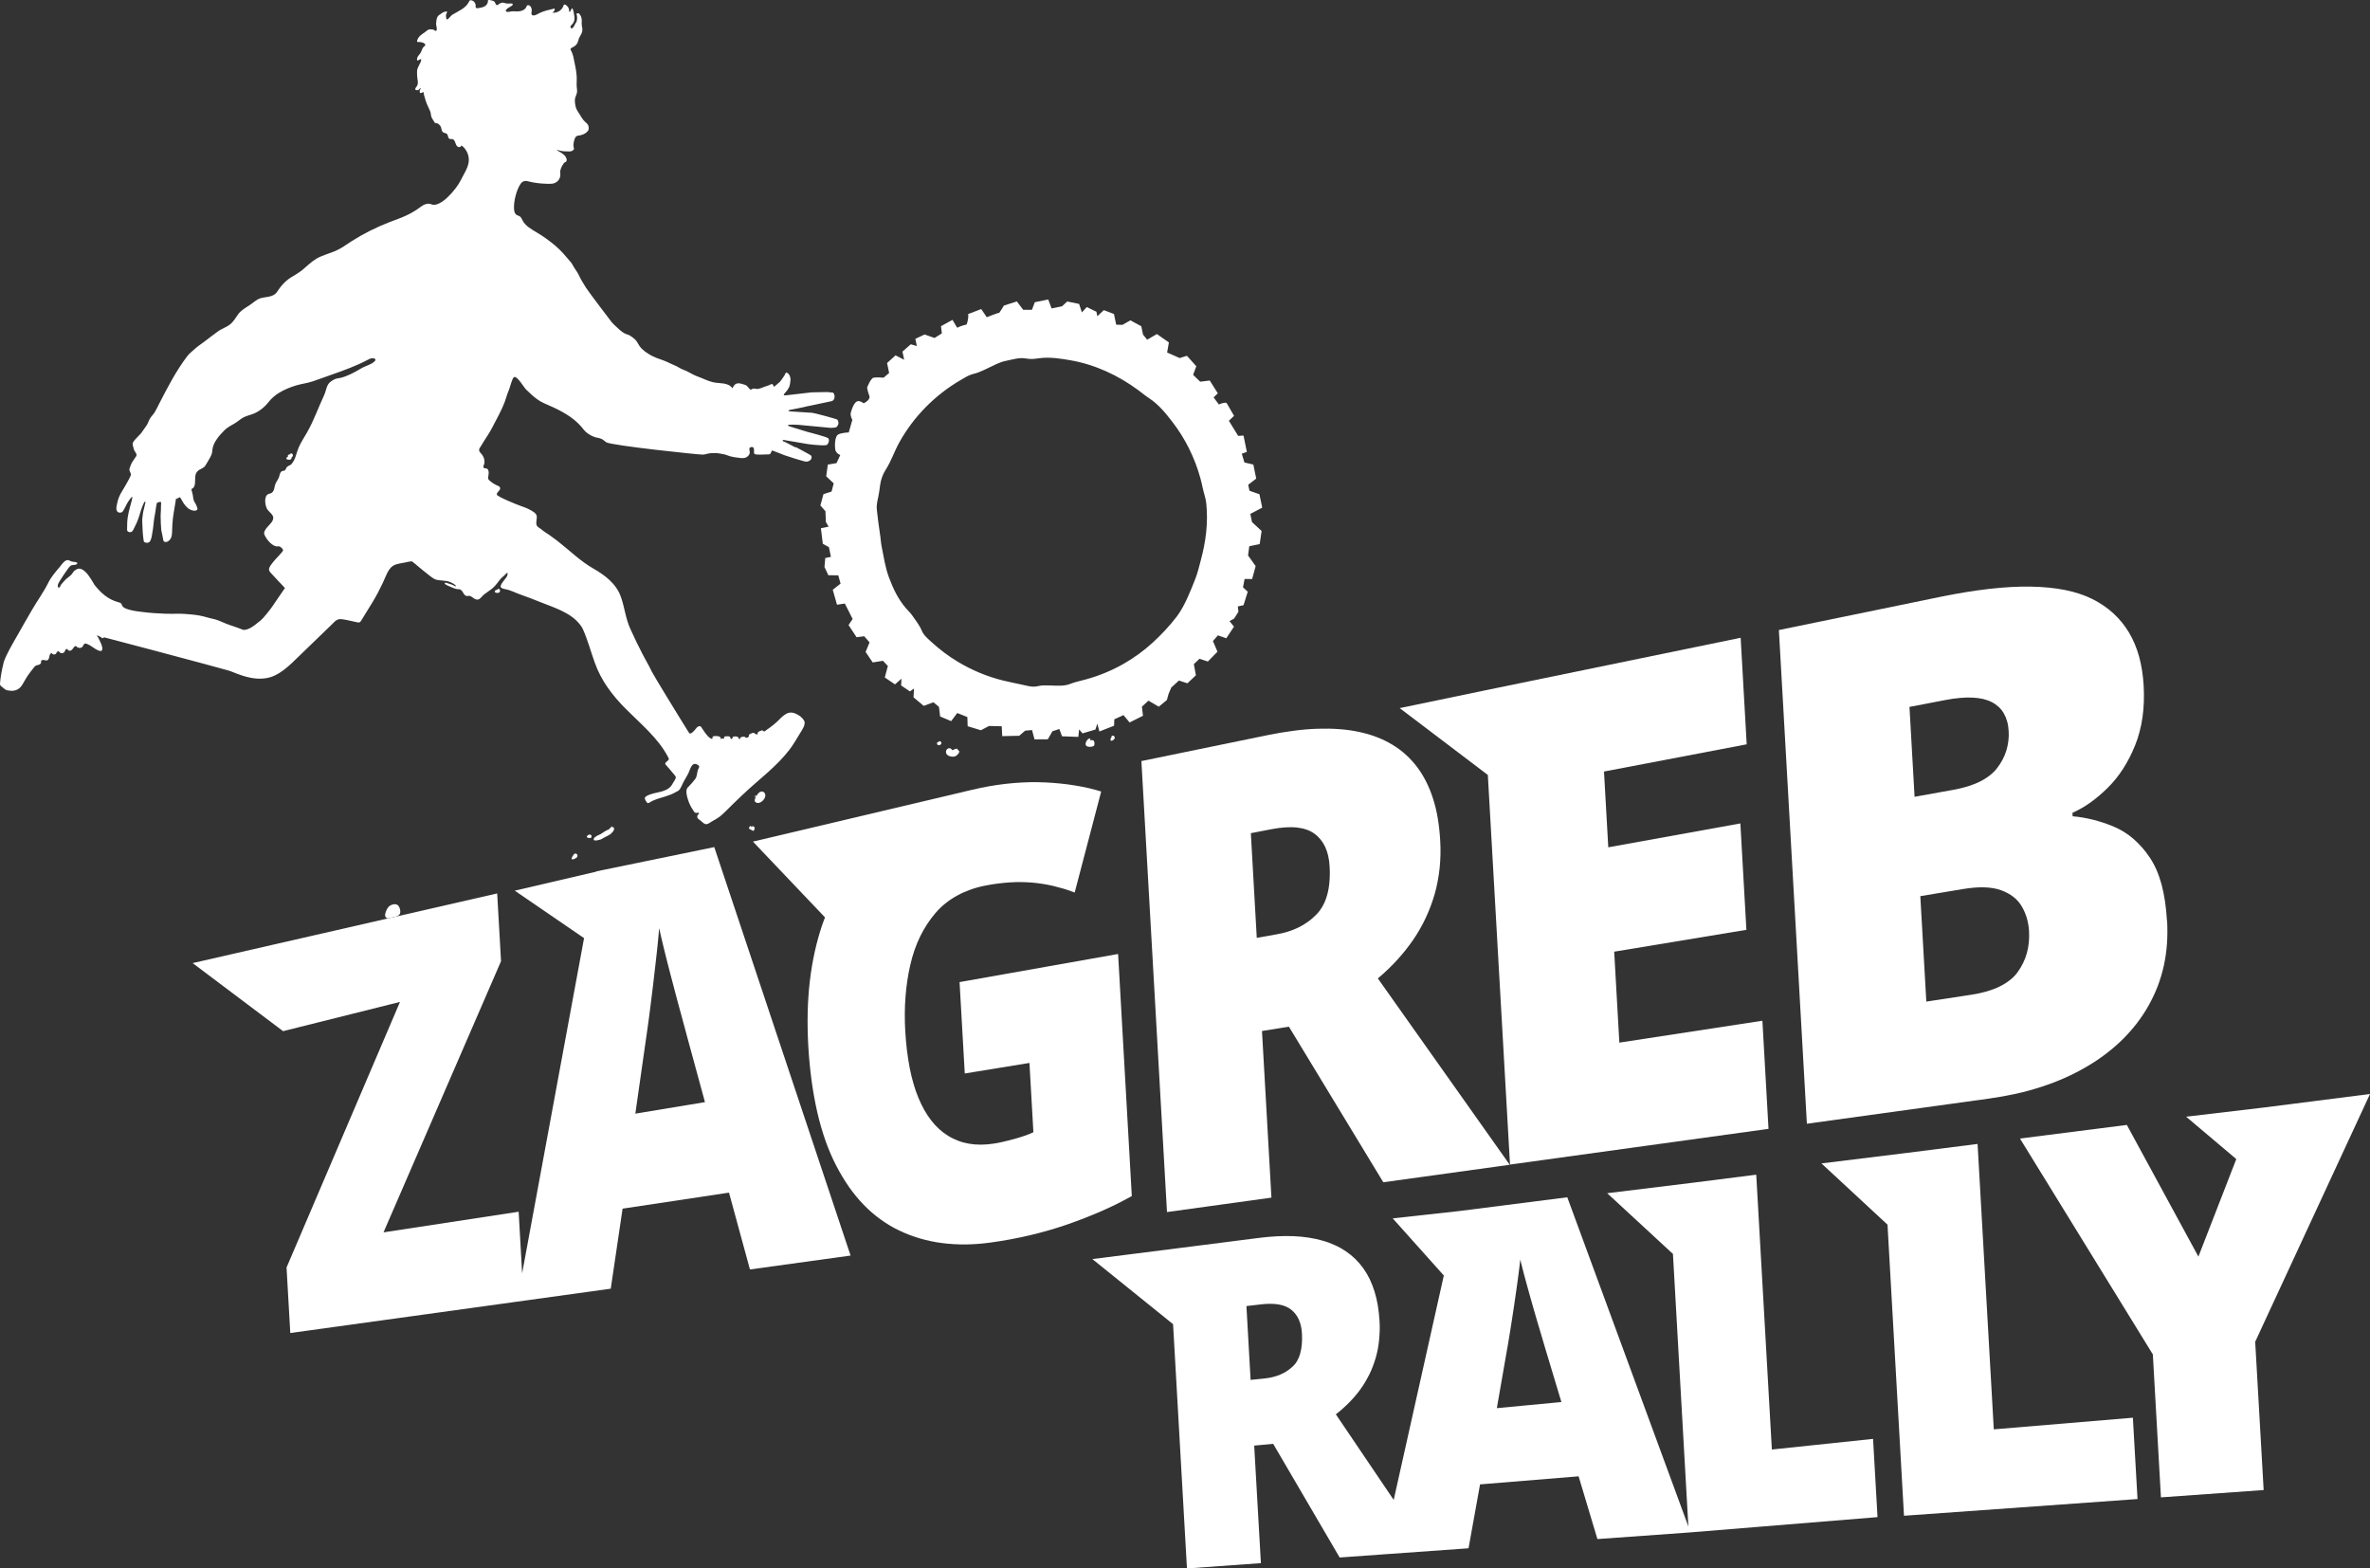
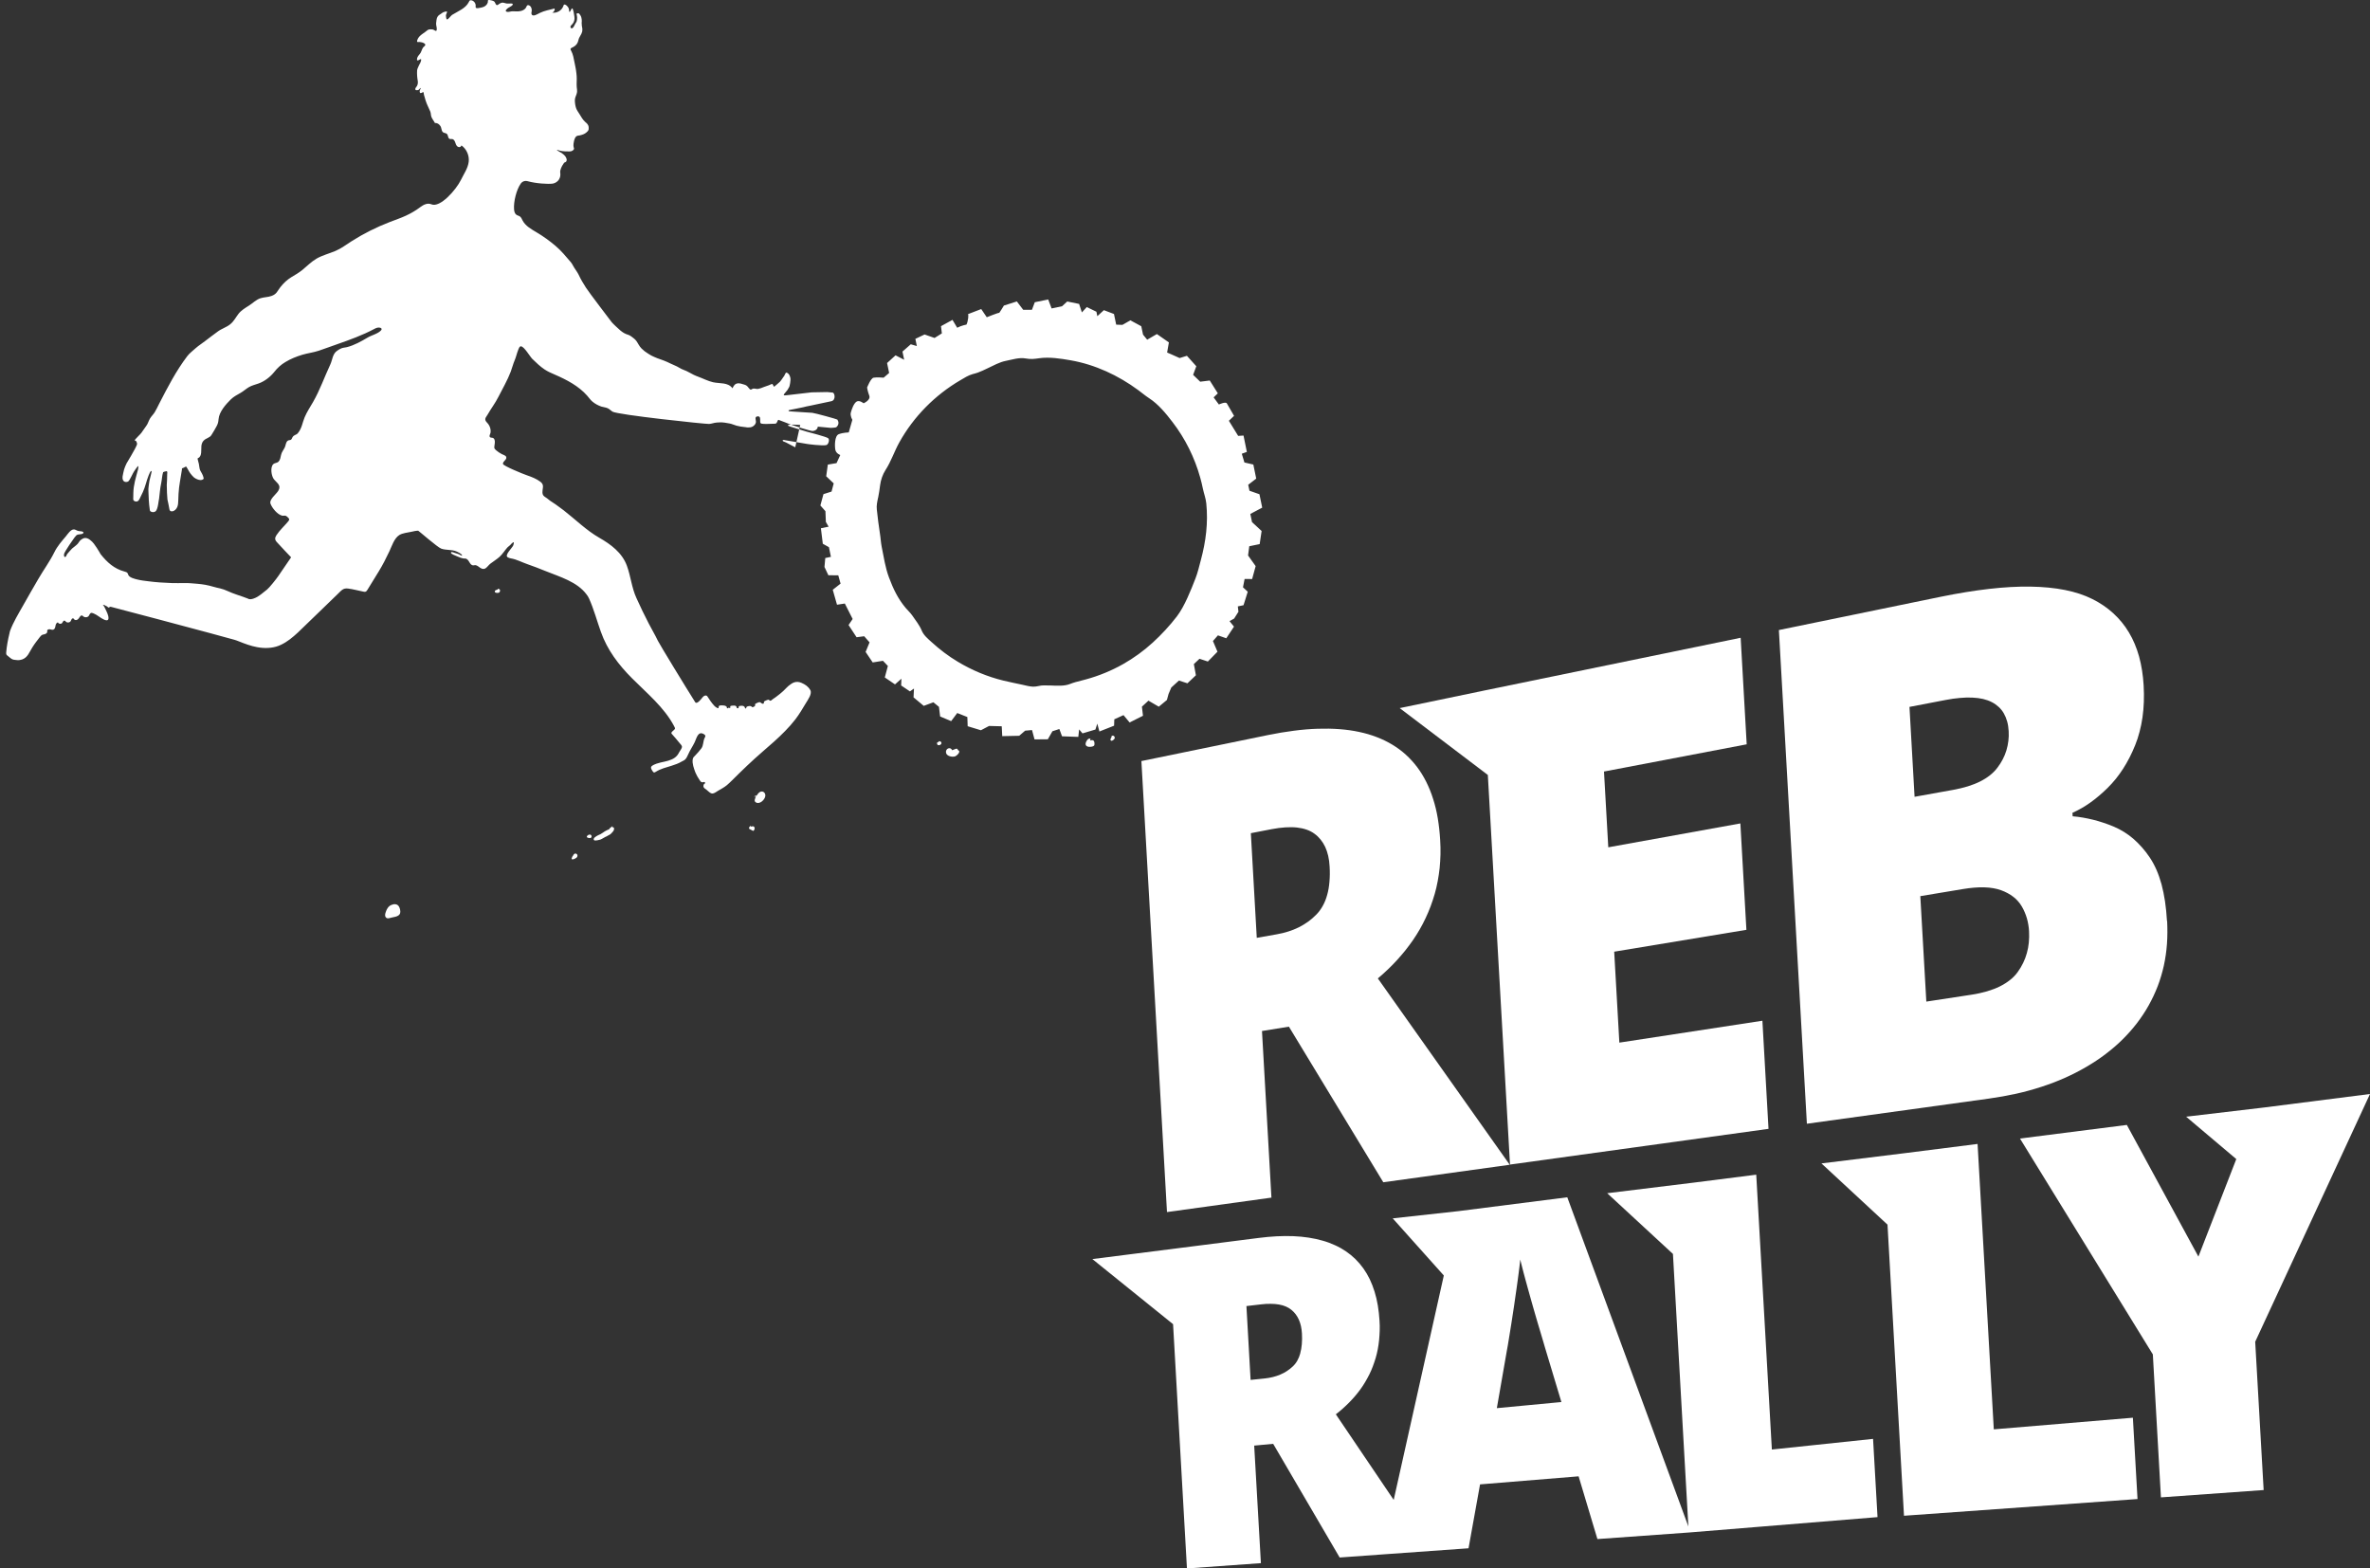
<svg xmlns="http://www.w3.org/2000/svg" id="Layer_1" data-name="Layer 1" viewBox="0 0 961.42 636.25">
  <rect x="0" y="0" width="961.42" height="636.25" fill="#333333" stroke="none" />
  <defs>
    <style> .cls-1 { fill: #fff; } </style>
  </defs>
-   <path class="cls-1" d="M386.28,304.35c-.73-1.59-2.81-.72-2.52.99.24,1.44,2.55,1.88,3.7,1.48.68-.25,2.67-2.04,1.09-2.55-.07-1.14-1.42-.21-2.27.08M380.54,301.06c-.67-.05-.53,1.28.28,1.25.43-.01,1.01-.29,1.08-.77.07-.4-.27-.87-.7-.81-.09-.38-.44.33-.69.33M158.93,372.21c2.01-.41,3.91-.67,3.38-3.17-.37-1.71-1.16-2.36-2.57-2.23-1.39.3-2.11.76-2.8,2.06-.32.72-1.11,2.36-.47,3.2.67.83,1.53.33,2.45.14M334.87,226.35l2.2-.46-.8-3.92-2.49-1.39-.77-6.29,3.13-.64-1.12-1.93-.17-4.35-2.05-2.32,1.25-4.6,3.28-1.04.88-3.32-3.05-2.89.66-4.73,3.53-.6,1.52-3.29s-1.68-.57-2-2.1c-.3-1.52-.33-5.71,1.39-6.35,1.75-.67,4.05-.72,4.05-.72l1.46-5.1s-.97-1.63-.62-2.94c.35-1.34,1.19-3.74,2.32-4.45,1.16-.74,2.86.67,2.86.67,0,0,2.99-1.27,2.3-3.1-.69-1.81-.88-3.27-.88-3.27,0,0,1.43-3.76,2.63-4.01s4.08,0,4.08,0l2.23-1.92-.83-4.03,3.43-3.12,3.5,1.8-.69-3.32,3.37-2.96,2.46.71-.6-2.91,3.74-1.78,4.05,1.42,2.96-1.86-.35-2.93,4.66-2.56,1.91,3.2c1.71-.91,3.77-1.29,3.77-1.29.67-1.33,1-4.37.53-4.19-1.18.44,5.45-2.1,5.45-2.1l2.25,3.32s4.93-1.98,4.98-1.76c.05.22,1.97-2.98,1.97-2.98l5.25-1.67,2.58,3.39h3.54l1.16-3.07,5.44-1.12,1.38,3.64,4.22-.87,2.12-1.95,4.82.99,1.12,3.44,2-2.17,3.9,1.9.37,1.8,2.65-2.44,4.1,1.55.9,4.33,2.53.09,3.23-1.85,4.42,2.4.71,3.4,1.68,2.06,3.94-2.29,4.87,3.39-.72,4.11,1.6.68,3.48,1.56,2.95-.92,3.81,4.24-1.29,3.49,2.87,2.78,3.88-.48,3.27,5.2-1.71,1.64,2.14,2.89s2.72-1.28,3.23-.45c.48.83,2.92,5.05,2.92,5.05l-2.1,2,3.77,6.13,2.17-.14,1.35,6.64-2.05.74,1.06,3.55,3.62.83,1.17,5.71-3.25,2.5.51,2.42,4.05,1.42,1.12,5.44-4.82,2.55.69,3.32,3.89,3.6-.79,5.32-4.22.87-.49,3.74,3.08,4.32-1.43,5.24-3.05-.03-.66,3.38,1.93,1.8-1.71,5.47-2.31.48.25,2.17-1.75,2.77-1.87,1.04,1.81,2.23-3.12,4.72-3.39-1.18-2.03,2.3,1.84,4.33-3.9,3.99-3.39-1.12-2.29,2.16.83,4.54-3.44,3.25-3.44-1.12-3.1,2.83-1.12,2.63-.66,2.43-3.29,2.72-4.2-2.45-2.65,2.44.43,3.69-5.42,2.72-2.48-2.98-3.73,1.7-.09,2.59-5.95,2.35-.86-3.19-.76,2.4-5.24,1.56-1.37-1.62-.33,3.04-6.61-.24-1.08-2.96-2.82.92-1.85,3.25-5.4.05-1.02-3.79-2.79.25-2.4,2.07-6.89.15-.2-4-5.15-.13-3.3,1.74-5.37-1.63-.13-3.73-4.1-1.63-2.47,3.29-4.47-1.89-.48-3.91-2.26-1.84-3.91,1.45-4.14-3.45.18-3.58-1.64,1.16-3.56-2.4.1-2.75-2.6,2.31-4.14-2.82,1.25-4.65-2-2.1-4.16.66-2.87-4.26,1.6-3.88-2.18-2.48-3.09.4-3.25-4.95,1.66-2.45-3.17-6.27-3.18.48-1.72-6.06,3.17-2.5-.93-3.36-4.02-.04-1.58-3.35.32-3.63h.05l.04-.02ZM356.2,201.91c-.33,1.61-.71,3.16-.5,4.82.37,3.23.71,6.43,1.24,9.63.31,1.82.36,3.58.72,5.4.9,4.33,1.42,8.37,2.97,12.5,1.72,4.6,3.58,8.53,6.76,12.34.88,1.06,1.9,1.93,2.7,3.1,1.36,1.99,2.94,3.91,3.85,6.16.8,1.89,2.5,3.28,3.99,4.63,3.27,2.98,6.81,5.68,10.62,7.95,5.73,3.45,11.96,6.05,18.46,7.64,2.57.63,5.17,1.13,7.74,1.69,1.47.32,2.86.73,4.37.78s2.88-.57,4.37-.52c.97.04,1.97.02,2.97.05,2.32.11,5.36.28,7.58-.61.74-.3,1.5-.54,2.24-.76,1.42-.41,2.89-.73,4.34-1.14,5.21-1.43,10.28-3.51,15-6.18,4.3-2.44,8.35-5.37,12.01-8.72,3.52-3.22,6.89-6.85,9.78-10.61,3.15-4.12,5.71-10.7,7.56-15.44.92-2.34,1.5-4.94,2.16-7.37,2.06-7.65,3.01-15.15,2.22-23.03-.2-2.06-.96-3.98-1.38-5.99-.3-1.5-.67-2.99-1.08-4.47-2.27-8.16-6.09-15.86-11.27-22.58-2.65-3.47-5.71-7.2-9.4-9.6-1.58-1.03-2.97-2.21-4.47-3.32-8.1-5.97-17.47-10.36-27.43-12.1-4.08-.72-8.64-1.42-12.74-.84-1.93.28-3.45.47-5.4.1-2.76-.51-5.47.45-8.16.97-2.56.5-5.01,1.9-7.37,3-1.32.63-2.64,1.28-4.01,1.77-.68.25-1.39.41-2.07.6-1.75.48-3.43,1.55-5.01,2.49-10.29,6.02-18.95,14.78-24.74,25.21-2.05,3.68-3.3,7.68-5.59,11.19-1.17,1.82-1.93,4.06-2.2,6.18-.2,1.69-.47,3.36-.8,5.05M442.05,299.6c-.78-.06-1.5,1.21-1.63,1.86-.29,1.37,1.15,1.66,2.3,1.46,1.03-.18,1.34-.41,1.27-1.41-.12-1.27-.6-1.4-1.77-1.17.02-.54.13-.7.19-.75-.03,0-.14.05-.35.01M322.6,181.46s-3.63-1.94-3.74-1.97c-.24-.06-1.15-.45-1.22-.5-.13-.11-.23-.39.02-.51.11-.05.78.03.99.12.19.06,8.03,1.32,8.45,1.44.48.13,6.61.89,8.11.51.84-.21,1.46-2.19.75-2.78-.73-.62-8.28-2.54-8.63-2.64-.27-.06-6.17-1.87-6.38-1.96-.29-.12-1.33-.43-1.33-.59-.02-.24.52-.28.66-.3.22-.05,3.19,0,3.59.05.32,0,4.3.45,4.63.44.24,0,8.15.76,8.53.8.11,0,2.06-.09,2.22-.27.06-.08,1.64-1.26.44-3.09-.13-.19-9.06-2.63-10.19-2.75-1.18-.1-5.69-.34-6.74-.43-.65-.08-2.59-.12-2.77-.24-.11-.06-.15-.28-.04-.38s4.92-.95,5.93-1.22c.84-.21,1.66-.43,2.53-.56.52-.09,8.35-1.75,8.9-1.89,1.88-.47,1.32-3.49.42-3.49-.35,0-1.99-.21-2.18-.21-.46-.02-5.73.12-6.32.12-.4,0-2.61.36-3.01.35-.27,0-5.78.65-6.54.76-.3.04-1.27.14-1.49.11-.62-.16.14-.78.28-.99.34-.45.68-.87,1.05-1.29.14-.18.58-1.01.69-1.24.09-.19.66-2.6.4-3.63-.09-.41-.24-.82-.44-1.18-.2-.36-.54-.69-.91-.84-.05,0-.13-.06-.21-.06-.43-.02-.63.9-.85,1.21-.28.37-.54.76-.8,1.16-.32.5-.66.95-1.05,1.39-.17.18-2.4,2.1-2.37,1.99,0,0-.33-.66-.61-1.13-.54.03-.9.26-1.4.49-.69.3-1.48.46-2.16.76-.77.32-1.37.57-2.21.73-.71.14-1.21-.18-1.89-.12-.84.05-.98.86-1.68.1-.7-.78-.95-1.41-2.02-1.69s-2.08-.8-3.23-.41c-.87.29-1.26,1.12-1.63,1.88-1.83-2.5-5.17-1.84-7.88-2.45-2.09-.48-3.97-1.49-5.97-2.22-1.36-.48-2.55-1.09-3.82-1.81-1.29-.78-2.74-1.07-4.01-1.9-1.08-.69-2.42-1.11-3.56-1.7-1.7-.87-3.54-1.53-5.32-2.14-.37-.12-1.97-.83-2.39-1.06s-.82-.49-1.24-.75c-.98-.58-1.92-1.31-2.71-2.1-.94-.93-1.41-2.13-2.15-3.13-.41-.56-1.23-1.21-1.78-1.6-.45-.31-.89-.65-1.43-.81-1.39-.43-2.18-.92-3.31-1.85-.68-.59-3.01-2.73-3.47-3.34-.59-.78-9.33-12.22-10.43-13.99-1.05-1.66-2.12-3.4-2.94-5.21-.48-.99-1.25-1.99-1.84-2.93-.46-.72-.78-1.51-1.35-2.18-2.02-2.37-3.86-4.62-6.24-6.63-2.36-2-4.88-3.82-7.55-5.41-2.17-1.29-4.58-2.6-5.76-4.85-.3-.58-.55-1.24-1.07-1.63-.45-.31-1.04-.39-1.49-.73-.63-.46-.82-1.33-.9-2.11-.26-3.17.97-7.98,2.65-10.41.66-.98,1.72-1.37,2.87-1.06,3.45.96,8.3,1.22,10.06.99,1.11-.15,3.61-1.22,3.14-4.56-.15-1.03.8-2.81,1.17-3.25.14-.18.32-.61.54-.74.22-.15.52-.17.69-.38.17-.18.24-.53.24-.77,0-.27-.17-.63-.27-.87-.59-1.51-3.73-2.89-3.7-2.97,0-.13.25-.13.38-.09,1.07.34,1.89.61,4.89.56.73,0,1.56-.48,1.69-1.13,0,0-.2-.47-.26-1.09-.08-.79.3-3.18,1.11-3.85.39-.34.93-.37,1.42-.43.84-.16,2.07-.57,2.69-1.17.17-.16.34-.31.5-.47.2-.24.39-.44.43-.74.09-.86.08-1.54-.51-2.26-.26-.31-.57-.56-.86-.81-1.02-.93-1.6-2-2.29-3.13-.46-.75-1.05-1.52-1.37-2.35-.37-.99-.54-2.26-.55-3.31-.02-.89.41-1.66.69-2.51.51-1.52-.02-2.3.03-3.91s.11-3.07-.1-4.59c-.11-.76-.16-1.46-.33-2.2-.16-.71-.3-1.42-.43-2.15-.32-1.63-.58-3.32-1.39-4.78-.13-.22-.25-.44-.22-.68,0-.35.89-.67,1.16-.82,1.16-.63,1.78-1.53,2.05-2.81.23-1.23,1.21-2.14,1.5-3.37.07-.38.11-.89.07-1.27,0-.38-.19-.76-.2-1.14s-.05-.79-.07-1.16c.02-.49.11-.89.02-1.4-.09-.49-.15-1.03-.41-1.47-.18-.3-.56-.97-.93-1.06-.13,0-.68.06-.74.16-.09.13.09.52.11.68.11.57.15,1.09.07,1.68-.07.54-.17.99-.51,1.41-.37.45-1.1,2.8-1.97,2.06-.26-.23-.22-.63-.05-.89s.45-.47.67-.73c.73-.78.96-1.94.79-3.02-.07-.41-.44-3.36-.93-3.33-.19,0-.66,1.06-.75,1.21-.06.11-.17.21-.28.21-.16,0-.21-.25-.2-.44.04-1.05-.63-2.08-1.61-2.49-.11-.03-.21-.06-.32-.04-.22.05-.28.29-.34.47-.58,1.9-2.68,3.17-4.64,2.8.73-.14,1.22-.98,1.03-1.66-2.05.55-4.14.88-6.01,1.81-.69.33-2.82,1.76-3.31.53-.17-.44-.02-.92.05-1.38.12-.94-.36-2.07-1.27-2.29-.19-.03-.38-.04-.54.06-.19.13-.26.37-.35.58-.48,1.2-1.9,1.77-3.2,1.85-.79.05-1.59-.03-2.38-.03-.65-.02-1.58.35-2.17.25-1.45-.27-.03-1.38.55-1.74.3-.18,2.03-.95,1.62-1.51-.1-.14-.45-.12-.62-.16-.67-.02-1.3.09-1.97-.02-.43-.07-.85-.27-1.31-.32-.48-.04-1,.15-1.42.41-.42.28-.84.81-1.29.49-.42-.29-.42-1.12-1.03-1.47-.53-.29-1.15-.39-1.71-.49-.24-.04-.51-.05-.65.14-.06.11-.06.24-.04.38.02.89-.66,1.68-1.43,2.11-.8.4-1.69.53-2.59.66-.33.04-.73.05-.91-.25-.1-.19-.04-.41-.03-.6.09-1.05-.68-2.13-1.72-2.33-.16-.03-.32-.04-.46-.02-.33.1-.48.44-.62.76-.64,1.3-1.81,2.26-3.03,3.02-1.22.79-2.54,1.39-3.75,2.16-.41.25-1.58,1.89-2.01,1.84-.4-.07-.42-1.04-.46-1.39-.11-.71.5-1.2.42-1.85-.59-.02-1.47.24-1.94.58-.33.23-.64.49-1,.69-.36.23-.61.44-.84.78-.51.74-.53,1.87-.64,2.73-.09.91.45,1.85.22,2.79-.16.64-.65.17-1.03-.01-.24-.12-.37-.23-.67-.27l-.76-.03c-.59-.02-1,.1-1.48.51-.92.78-1.99,1.36-2.86,2.19-.5.47-1.3,1.63-1.11,2.39.29.12.51.05.84.03.38.01.78.11,1.15.18.46.1,1.52.57,1.28,1.15-.15.37-.64.6-.87.91-.57.84-.69,1.92-1.34,2.65-.45.5-1.13,1.36-1.13,2.09-.04,1.21,1.14-.09,1.65-.02.21.9-.55,1.82-.88,2.61-.27.69-.64,1.22-.72,1.97s0,1.54.02,2.3c.03,1.43.69,2.62-.07,4.02-.23.45-.65.71-.69,1.24-.02.59.66.51,1.07.42s.41-.15.66-.46c.11-.16.34-.39.55-.41,0,.16-.17.34-.23.5-.09.21-.26.58-.27.77,0,.13.03.6.14.71.13.19.43.07.65.02.16-.05.53-.36.66-.3.21.06.2.49.22.66.07.41.16.82.31,1.23.14.49.29.98.43,1.47.48,1.64,1.3,2.99,1.91,4.53.27.68.19,1.49.46,2.18.32.85.99,1.6,1.4,2.43,1.03,0,1.63.41,2.2,1.21.54.72.39,1.93,1.04,2.52.44.39,1.2.31,1.65.74.55.53.34,1.69,1.06,1.98.32.15.7.03,1.05.07.56.07.95.6,1.17,1.15.22.52.34,1.12.67,1.56.33.47,1,.77,1.5.46.19-.13.34-.34.43-.58,2.05,1.42,3.25,4.11,2.95,6.62-.31,2.66-2.02,5.03-3.16,7.39-1.9,3.9-8.41,11.44-12,9.88-1.52-.65-3.14.13-4.44,1.11-1.81,1.37-3.79,2.54-5.85,3.49-2.11.98-4.33,1.73-6.52,2.57-5.45,2.1-10.68,4.71-15.62,7.86-2.16,1.38-4.1,2.87-6.43,3.87-2.5,1.07-5.38,1.78-7.73,3.15-2.12,1.25-3.89,3.07-5.78,4.62-1.45,1.16-2.77,1.9-4.34,2.84-1.8,1.1-3.17,2.4-4.49,4.05s-1.45,2.81-3.59,3.6c-1.42.54-3.04.48-4.49.94-1.75.53-3.18,2.04-4.73,3.01-1.46.92-3.2,1.96-4.25,3.36-1.13,1.47-1.87,3.06-3.4,4.25-1.56,1.24-3.52,1.76-5.08,2.97-1.61,1.26-3.36,2.42-4.94,3.71-1.25,1.01-2.74,1.9-3.92,2.96-1.09,1.01-2.48,2.02-3.38,3.2-4.57,6.02-8,12.67-11.42,19.32-.58,1.14-1.14,2.36-1.8,3.44-.57.95-1.41,1.68-1.96,2.63-.58.98-.83,2.13-1.54,3.02s-1.23,1.87-1.94,2.76-1.62,1.62-2.36,2.51c-.31.39-1.01,1.18-1.14,1.66-.16.56.31,1.74.43,2.34.3,1.36,1.53,1.81.97,2.98-.11.1-.2.29-.28.37-.11.16-.23.37-.34.55-.23.37-.49.74-.77,1.11-.51.74-.87,1.64-1.15,2.52-.09.29-.24.61-.22.91s.19.6.29.87c.2.47.45.88.27,1.41-.63,1.76-4.02,7.23-4.19,7.57-.41.82-.73,1.62-1.01,2.47-.18.61-.58,2.54-.62,2.89-.28,2.61,1.83,2.36,2.36,1.92.64-.54,1.88-3.47,2.34-4.07.54-.71,1.01-1.66,1.73-2.18-.02.49-.04,1.11-.19,1.56-.22.78-.44,1.58-.65,2.38-.41,1.52-.81,3.08-1.03,4.66-.22,1.53-.2,3.15-.23,4.72,0,.19,0,.38.06.54.08.14.21.25.31.34.45.31,1.09.36,1.54.06.31-.23.51-.58.68-.92.44-.9.9-1.8,1.31-2.71,1-2.15,1.46-4.59,2.35-6.8.09-.21.84-2.18,1.14-1.71.08.11.05.24.04.38-.21,1.21-.63,2.35-.86,3.56-.2,1.02-.29,2.04-.41,3.06l-.02.57c0,.38.03.76.04,1.14.04,1.03.09,2.06.13,3.06.06,1.33.23,2.6.4,3.9,0,.13.04.27.09.41.08.16.23.28.42.37.58.29,1.34.26,1.84-.15.31-.29.49-.71.63-1.11.36-1.07.48-2.17.66-3.3.04-.24.1-.46.13-.7.27-2.1.39-4.17.85-6.26.32-1.5.33-3.04.79-4.51,0-.08.96-.34,1.31-.38.6-.09.32.96.33,1.31.03,1.43-.1,2.86-.16,4.29-.04,1.08.18,5.43.27,5.87.28,1.28.56,2.53.78,3.84.05.24.09.52.27.71.23.22.58.29.91.25.95-.13,1.68-.91,2.04-1.79s.36-1.85.4-2.79c.04-1.73.12-3.37.32-5.04.08-.73.22-1.45.32-2.2.25-1.69.58-3.38.83-5.05l.02-.43v-.13c.06-.08.3-.07.39-.12.47-.2,1.18-.63,1.26-.63.13,0,.84,1.33.94,1.49.28.42.46.85.76,1.24.39.5,1.01,1.28,1.48,1.67.73.59,1.88,1.12,2.8,1.1.38,0,.68-.11.98-.34s.18-.4.11-.75c-.14-.73-.87-2.14-1.28-2.75-.33-.5-.46-2.15-.58-2.72-.14-.65-.38-1.31-.5-1.96,0-.11-.02-.19,0-.27.03-.05.11-.1.19-.13,1.7-.67,1.16-3.58,1.34-5,.26-1.83,1.14-2.5,2.74-3.25.6-.3,1.02-.58,1.37-1.17.72-1.16,1.43-2.32,2.07-3.54.55-1.03.68-1.65.78-2.83.24-2.99,2.95-6.02,4.99-8.03,1.15-1.12,2.58-1.85,3.96-2.64,1.16-.66,2.16-1.6,3.3-2.28,1.19-.71,2.69-1.06,4-1.53,2.46-.88,4.74-2.66,6.38-4.71,1.22-1.58,2.75-2.95,4.47-3.97,2.18-1.32,4.43-2.22,6.86-2.96,2.24-.67,4.54-.91,6.78-1.67,2.52-.85,5.01-1.79,7.55-2.67,5.03-1.76,10.07-3.58,14.78-6.08.69-.38,1.46-.73,2.29-.59.67.11,1.06.52.53,1.13-1.27,1.39-3.82,1.94-5.43,2.91-2.62,1.55-5.41,3.12-8.38,3.88-.74.19-1.49.19-2.2.46-.6.22-1.16.58-1.68.94-1.99,1.25-1.97,3.71-2.88,5.65-2.37,5.04-4.18,10.32-6.98,15.19-1.18,2.06-2.52,4.04-3.44,6.25-.95,2.31-1.08,4.36-2.74,6.41-.68.84-1.59.56-2.22,1.73-.2.34-.24.69-.57.92-.39.26-.89.1-1.28.39-.86.59-.8,1.86-1.23,2.74-.55,1.11-1.28,1.9-1.52,3.08-.19.88-.31,1.96-1.04,2.69-.62.63-1.53.43-2.14,1.06-1.29,1.28-.72,4.81.29,6.09,1.24,1.56,3.1,2.38,1.8,4.63-.84,1.45-3.86,3.56-3.16,5.34.67,1.73,2.71,4.23,4.58,4.76.51.15.97-.05,1.48.05.4.07,1.29.91,1.47,1.3.12.33-.11.67-.33.96-1.55,1.86-3.45,3.57-4.79,5.6-.74,1.16-.74,1.89.19,2.9.44.48,5.72,6.18,5.74,6.12-.23.4-4.39,6.35-5.19,7.59-.71,1.08-3.69,4.81-4.57,5.48-1.72,1.29-3.26,2.88-5.34,3.61-.82.29-1.69.53-2.46.05-.26-.17-3.23-1.14-4.4-1.56-1.33-.45-2.67-.96-3.94-1.55-.9-.41-1.89-.77-2.85-1-.91-.22-1.85-.39-2.73-.67-1.09-.34-2.19-.57-3.32-.8-1.07-.2-2.18-.32-3.28-.42-1.75-.14-3.34-.31-5.12-.29-1.76.02-3.54.06-5.29,0-3.13-.11-6.28-.31-9.4-.72-1.51-.19-3.04-.35-4.54-.73-1.02-.25-3.08-.73-3.61-1.81-.1-.25-.14-.52-.3-.74-.25-.41-.76-.54-1.24-.67-4.23-1.13-7.07-3.74-9.73-7.08-.18-.22-.25-.52-.41-.74-.69-1.16-1.48-2.4-2.3-3.49-.77-1-2.34-2.49-3.72-2.3-.57.09-1.18.44-1.62.81-.5.39-.85,1.16-1.3,1.63-.67.7-1.47,1.19-2.2,1.84-.67.62-1.3,1.49-1.94,2.17-.25.29-.38.93-.61,1.11-.5.39-.67-.02-.74-.49-.11-.63.46-1.5.75-2,.89-1.48,1.89-2.96,2.89-4.35.4-.58.86-1.29,1.36-1.76.75-.7,1.93-.25,2.68-.79.64-.44-.11-.79-.56-.86-.75-.11-1.16-.04-1.9-.37-.4-.18-.74-.41-1.17-.42-1.32-.05-2.58,1.96-3.29,2.82-1.66,1.96-3.5,4.06-4.63,6.39-1.9,3.85-4.48,7.32-6.61,11.02-2.07,3.57-4.12,7.11-6.14,10.71-1.88,3.33-3.94,6.69-5.26,10.26-.12.32-.13.64-.22.94-.63,2.57-1.13,5.2-1.34,7.84,0,.27-.02.54.11.79.1.19.26.33.44.45.6.45,1.26,1.13,1.92,1.45.58.26,1.31.26,1.93.34s1.41-.03,1.98-.22c2.38-.8,2.97-2.97,4.26-4.98.49-.77,1-1.53,1.57-2.27.45-.58.88-1.18,1.36-1.76.31-.37.62-.81,1.06-1.01.58-.25,1.11-.15,1.67-.61.19-.15.36-.36.37-.63,0-.13-.04-.27-.04-.43.02-.49.67-.65,1.13-.58s.96.31,1.4.13c.58-.22.74-.95.84-1.54.1-.62.4-1.31,1-1.39.27.63,1.24.77,1.69.25.17-.18.23-.45.4-.66.14-.21.39-.39.66-.3.19.06.29.23.42.37.55.59,1.63.46,2.03-.22.14-.26.21-.56.38-.8s.53-.39.74-.22c.08.08.13.19.21.28.28.39.85.44,1.26.23s.7-.6.95-.99c.26-.4.63-.9,1.08-.74.16.06.29.2.42.34.42.37,1.04.44,1.56.3.71-.22.75-.59,1.07-1.15.46-.77.91-.61,1.68-.29,1.49.62,2.66,1.8,4.12,2.45.69.32,1.73.63,1.83-.45.08-1.32-.81-2.89-1.36-4.05-.17-.38-.33-.71-.58-1.05-.1-.17-.26-.31-.36-.47.29.06.59.16.94.25.03.03.08.08.1.11.16.14.43.18.61.29.26.14.37.34.6.53l.88-.37c6.34,1.64,12.68,3.32,19.02,5.01,7.11,1.88,14.2,3.78,21.31,5.69,2.59.69,5.16,1.4,7.75,2.12,1.39.37,2.7.69,4.03,1.25,2.37.95,4.77,1.85,7.29,2.32.46.1.91.17,1.34.21,2.82.35,5.8.1,8.39-1.15,2.64-1.25,4.73-3.01,6.88-4.99.98-.88,15.14-14.68,16.23-15.69,1.4-1.35,2.11-2.41,4.13-2.14,2.07.26,4.15.85,6.19,1.25.32.07.67.13.94,0,.33-.12.53-.47.73-.76,1.52-2.46,3.04-4.94,4.56-7.42,1.61-2.61,3-5.37,4.32-8.16.99-2.1,1.95-5.28,3.99-6.58,1.33-.87,3.44-1.01,4.96-1.36.9-.21,1.8-.42,2.74-.44.16,0,7.83,6.74,9.35,7.28,1.92.69,4.15.31,6.04,1.08.56.24,2.47,1.06,2.42,1.76-.38.04-.72-.27-1.06-.44-.61-.32-1.33-.45-1.97-.69-.27-.09-1.57-.68-1.49,0,.09.49,1.93,1.15,2.38,1.36.93.44,1.94.83,2.96.95.24-.05.49,0,.7.03,1.28.4,1.36,1.99,2.47,2.6.56.29.86.03,1.46.05.7.08,1.38.75,1.93,1.1,2.06,1.32,2.72-.6,4.11-1.71,1.22-.95,2.57-1.74,3.72-2.78,1.23-1.14,2.06-2.54,3.16-3.77.34-.39.81-.62,1.14-.98.65-.71,2-2.25,1.27.07-.28.94-3.85,4.13-2.2,4.92.42.2.82.35,1.28.42,2.2.35,4.43,1.57,6.53,2.29,2.51.87,5.01,1.83,7.48,2.84,5.8,2.34,12.8,4.33,16.61,9.46.41.53.74,1.05,1.02,1.66,1.97,4.37,3.18,9,4.8,13.51,2.59,7.36,7.18,13.39,12.63,18.85,6.02,6.05,13.05,11.79,17.06,19.39.13.25.25.52.35.74.35.9-2.06,1.57-1.28,2.44,1.12,1.23,2.18,2.48,3.21,3.76.36.45,1.04,1.01.91,1.65-.13.62-.73,1.38-1.04,1.91-.26.48-.49.93-.83,1.35-1.19,1.52-3.21,2.15-5.12,2.57-1.12.26-2.26.46-3.35.85-.6.22-1.32.52-1.82.91-.67.52-.31,1.18.04,1.76.46.72.63,1.21,1.52.62,1.93-1.23,4.17-1.77,6.35-2.44,1.45-.46,2.87-.95,4.19-1.74.52-.3,1.04-.45,1.46-.92.48-.52.77-1.16,1.07-1.82.77-1.81,1.85-3.31,2.7-5.06.79-1.67,1.36-4.73,3.74-3.29.26.17.58.4.59.72.02.27-.13.51-.27.77-.7,1.35-.44,3.12-1.37,4.3-.74.92-1.53,1.94-2.4,2.78-.56.55-.98.88-1.09,1.69-.23,1.75.47,3.53,1.03,5.11.07.22.2.47.3.66.35.74.75,1.54,1.24,2.21.23.31.43.74.69,1,.16.17.34.2.56.26.32.09.44-.09.73-.11.24-.02.56.18.5.48-.03.19-.25.15-.39.31-.22.23-.35.69-.31.99.08.68.82,1.08,1.3,1.42.58.43,1.2,1.18,1.92,1.42.91.3,1.86-.53,2.57-.96,1.27-.76,2.54-1.39,3.68-2.32.75-.62,1.45-1.32,2.15-2,4.03-4.01,8.07-7.92,12.33-11.59,3.15-2.72,6.3-5.44,9.19-8.41,1.46-1.49,2.84-3.03,4.11-4.68,1.67-2.15,2.97-4.43,4.38-6.75.72-1.22,2.57-3.71,1.73-5.18-.86-1.49-2.02-2.26-3.57-2.94-1.09-.47-2.11-.54-3.21-.12-.47.17-.91.51-1.32.79-1.11.72-1.9,1.77-2.88,2.65-.84.75-1.7,1.48-2.62,2.15-.47.33-.92.72-1.41,1-.33.2-.56.47-.86.67-.19.13-.49.17-.67-.02-.08-.06-.13-.17-.21-.22-.16-.11-.35-.07-.54-.02-.41.12-.82.32-1.21.52-.14.08-.28.18-.31.31-.03.16.04.33-.02.49-.07.32-.55.33-.82.16-.29-.17-.52-.45-.82-.52-.21-.03-.43.01-.62.09-.44.15-.82.35-1.18.58-.08.05-.17.13-.17.21s.02.16.07.22c.12.38-.35.69-.73.84-.16.05-.33.12-.46.06-.11-.03-.18-.14-.24-.2-.42-.39-1.1-.26-1.64-.09-.16.05-.35.1-.44.25-.12.21-.1.62-.35.61-.22,0-.29-.25-.33-.44-.12-.36-.49-.58-.87-.65s-.76-.03-1.14.04c-.16.02-.38.07-.47.25-.06.13,0,.27-.01.4-.07.38-.69.41-.81.08-.05-.11-.05-.24-.07-.35-.12-.41-.63-.54-1.06-.52-.38-.01-.76.03-1.11.09-.14.02-.3.07-.36.2-.09.21.12.52-.05.67-.17.13-.4-.12-.62-.08-.13,0-.22.1-.33.18s-.27.1-.35-.01c-.03-.05-.02-.14-.02-.22.02-.51-.62-.78-1.13-.85-.48-.07-1-.09-1.48-.05-.24,0-.52.09-.66.3-.23.48.12,1.11-.65.73-.42-.2-.85-.49-1.18-.85-1.12-1.23-1.91-2.42-2.8-3.8-.08-.11-.15-.25-.29-.31-.11-.06-.27-.09-.4-.1-.65,0-1.15.55-1.55,1.08-.34.45-2.07,2.63-2.71,1.66-3.52-5.56-14.53-23.59-15.16-24.94-1.1-2.36-2.48-4.6-3.66-6.91-1.77-3.39-3.42-6.85-5-10.34-1.98-4.28-2.3-8.78-3.9-13.16-1.91-5.28-6.54-8.72-11.25-11.4-5.11-2.91-9.72-7.46-14.37-11.08-1.08-.85-2.21-1.59-3.29-2.42-.95-.71-2.03-1.24-2.92-2.02-1.49-1.32-2.71-1.15-2.38-3.71.19-1.53.49-2.41-.93-3.49-1.58-1.19-3.52-1.94-5.36-2.57-1.79-.61-9.66-3.84-9.77-4.62-.15-1.17,1.82-1.74,1.27-2.95-.25-.52-1.29-.8-1.77-1.06-.82-.43-1.61-.95-2.32-1.57-.89-.76-.75-1-.6-2.13.11-.83.34-1.96-.36-2.66-.47-.48-1.32-.05-1.62-.68-.2-.44.23-1.1.32-1.5.3-1.5-.32-3.12-1.36-4.18-.42-.45-.83-.92-.73-1.59.07-.54.64-1.14.87-1.59,1.41-2.49,3.2-4.8,4.45-7.32,1.72-3.39,3.65-6.67,4.99-10.19.6-1.57.98-3.23,1.66-4.77.53-1.25.8-2.64,1.33-3.95.18-.45.55-1.76,1.27-1.57,1.39.35,3.5,4.1,4.51,5.11.81.79,1.62,1.57,2.45,2.3.79.68,1.6,1.35,2.47,1.93,1.32.89,2.75,1.5,4.19,2.12,4.81,2.09,9.64,4.59,13.16,8.58.7.81,1.29,1.69,2.1,2.37,1.02.87,2.37,1.6,3.63,2.02.85.27,1.77.31,2.59.69.72.32,1.21.91,1.87,1.34,1.95,1.31,37.89,5.11,39.24,5.02.79-.05,1.52-.3,2.28-.46.65-.14,1.33-.14,2-.17,1.33-.09,2.77.21,4.09.45.99.2,1.87.64,2.8.89,1.02.28,2.22.46,3.25.55.32,0,.62.1.94.14.43.04.86,0,1.3-.03,1.06-.07,2.36-1.13,2.35-2.26.03-.73-.73-2.11.75-2.19,1.11-.07.96,1.06.96,1.79-.04,1.08.23,1.2,1.36,1.26,1.37.1,2.78-.06,4.16-.06.3,0,.57.02.87-.08.3-.07.74-1.16.78-1.27.06-.19.14-.26.39-.2.13.03.24.12.35.15.13.03,4.02,1.52,4.37,1.7.37.18,8.19,2.7,8.98,2.65,2.14-.17,2.5-1.99,1.77-2.58-.42-.34-5.85-3.21-6.01-3.3M450.69,300.43c.42.31,1.37-.49,1.49-.92s-.1-.89-.53-1.07c-.35-.15-1.12.26-.7.57l-.14.18c-.23.32-.57.9-.13,1.24M202.45,240.38c.39-.26.51-.74.31-1.18-.15-.33-1.01-.55-.89-.03l-.22.05c-.38.09-1.04.29-.92.86.12.52,1.36.54,1.72.31M247.8,335.62c-.3.07-.39.42-.51.6-.28.21-.72.49-1.02.53-1.34.6-2.25,1.62-3.61,2.06-.44.25-2.36,1.16-1.69,1.99.42.42,2.25-.13,2.55-.2.9-.35,1.74-1.02,2.64-1.36.72-.49,1.34-.6,1.85-1.2.39-.42.81-.83,1.02-1.34.09-.35.21-1.34-.53-1.02.12-.99-.51-.07-.65-.02M305.85,323.26c.33-.07.57-.17.77-.27-.17.97-1.04,1.96.12,2.57,1.54.79,3.5-1.17,3.71-2.59.21-1.42-1.1-2.44-2.37-1.57-.8.56-.8,1.19-1.46,1.57v-.35l-.79.65h.03,0ZM304.27,335.41c-.59-.05-.4.47-.33.83l1.62.84c.5-.25.8-1.19.36-1.66-.36-.42-.97-.14-1.43-.05.41-.09-.16-.79-.24.05M239.63,339.94c.28-.23.51-.6.25-1.04-.25-.47-.72-.35-1.02-.28l-.16.05c-.28.23-.72.49-.65.79.09.46,1.09.58,1.55.49M116.18,186.06c.12.52,1.36.54,1.72.31.3-.18.45-.55.38-.88.05-.03.11-.05.16-.08.44-.25.49-.77.23-1.18-.21-.28-.95-.63-.81,0h-.16c-.3.09-1.09.25-.95.88,0,.08.05.14.1.19-.38.09-.77.32-.68.79M231.86,348.41c.28.58,2.06-.28,2.27-.81.58-1.11-.88-1.92-1.48-.84-.41.25.23.28-.23.37-.16.05-.58,1.11-.53,1.25" />
+   <path class="cls-1" d="M386.28,304.35c-.73-1.59-2.81-.72-2.52.99.24,1.44,2.55,1.88,3.7,1.48.68-.25,2.67-2.04,1.09-2.55-.07-1.14-1.42-.21-2.27.08M380.54,301.06c-.67-.05-.53,1.28.28,1.25.43-.01,1.01-.29,1.08-.77.07-.4-.27-.87-.7-.81-.09-.38-.44.33-.69.33M158.93,372.21c2.01-.41,3.91-.67,3.38-3.17-.37-1.71-1.16-2.36-2.57-2.23-1.39.3-2.11.76-2.8,2.06-.32.72-1.11,2.36-.47,3.2.67.83,1.53.33,2.45.14M334.87,226.35l2.2-.46-.8-3.92-2.49-1.39-.77-6.29,3.13-.64-1.12-1.93-.17-4.35-2.05-2.32,1.25-4.6,3.28-1.04.88-3.32-3.05-2.89.66-4.73,3.53-.6,1.52-3.29s-1.68-.57-2-2.1c-.3-1.52-.33-5.71,1.39-6.35,1.75-.67,4.05-.72,4.05-.72l1.46-5.1s-.97-1.63-.62-2.94c.35-1.34,1.19-3.74,2.32-4.45,1.16-.74,2.86.67,2.86.67,0,0,2.99-1.27,2.3-3.1-.69-1.81-.88-3.27-.88-3.27,0,0,1.43-3.76,2.63-4.01s4.08,0,4.08,0l2.23-1.92-.83-4.03,3.43-3.12,3.5,1.8-.69-3.32,3.37-2.96,2.46.71-.6-2.91,3.74-1.78,4.05,1.42,2.96-1.86-.35-2.93,4.66-2.56,1.91,3.2c1.71-.91,3.77-1.29,3.77-1.29.67-1.33,1-4.37.53-4.19-1.18.44,5.45-2.1,5.45-2.1l2.25,3.32s4.93-1.98,4.98-1.76c.05.22,1.97-2.98,1.97-2.98l5.25-1.67,2.58,3.39h3.54l1.16-3.07,5.44-1.12,1.38,3.64,4.22-.87,2.12-1.95,4.82.99,1.12,3.44,2-2.17,3.9,1.9.37,1.8,2.65-2.44,4.1,1.55.9,4.33,2.53.09,3.23-1.85,4.42,2.4.71,3.4,1.68,2.06,3.94-2.29,4.87,3.39-.72,4.11,1.6.68,3.48,1.56,2.95-.92,3.81,4.24-1.29,3.49,2.87,2.78,3.88-.48,3.27,5.2-1.71,1.64,2.14,2.89s2.72-1.28,3.23-.45c.48.83,2.92,5.05,2.92,5.05l-2.1,2,3.77,6.13,2.17-.14,1.35,6.64-2.05.74,1.06,3.55,3.62.83,1.17,5.71-3.25,2.5.51,2.42,4.05,1.42,1.12,5.44-4.82,2.55.69,3.32,3.89,3.6-.79,5.32-4.22.87-.49,3.74,3.08,4.32-1.43,5.24-3.05-.03-.66,3.38,1.93,1.8-1.71,5.47-2.31.48.25,2.17-1.75,2.77-1.87,1.04,1.81,2.23-3.12,4.72-3.39-1.18-2.03,2.3,1.84,4.33-3.9,3.99-3.39-1.12-2.29,2.16.83,4.54-3.44,3.25-3.44-1.12-3.1,2.83-1.12,2.63-.66,2.43-3.29,2.72-4.2-2.45-2.65,2.44.43,3.69-5.42,2.72-2.48-2.98-3.73,1.7-.09,2.59-5.95,2.35-.86-3.19-.76,2.4-5.24,1.56-1.37-1.62-.33,3.04-6.61-.24-1.08-2.96-2.82.92-1.85,3.25-5.4.05-1.02-3.79-2.79.25-2.4,2.07-6.89.15-.2-4-5.15-.13-3.3,1.74-5.37-1.63-.13-3.73-4.1-1.63-2.47,3.29-4.47-1.89-.48-3.91-2.26-1.84-3.91,1.45-4.14-3.45.18-3.58-1.64,1.16-3.56-2.4.1-2.75-2.6,2.31-4.14-2.82,1.25-4.65-2-2.1-4.16.66-2.87-4.26,1.6-3.88-2.18-2.48-3.09.4-3.25-4.95,1.66-2.45-3.17-6.27-3.18.48-1.72-6.06,3.17-2.5-.93-3.36-4.02-.04-1.58-3.35.32-3.63h.05l.04-.02ZM356.2,201.91c-.33,1.61-.71,3.16-.5,4.82.37,3.23.71,6.43,1.24,9.63.31,1.82.36,3.58.72,5.4.9,4.33,1.42,8.37,2.97,12.5,1.72,4.6,3.58,8.53,6.76,12.34.88,1.06,1.9,1.93,2.7,3.1,1.36,1.99,2.94,3.91,3.85,6.16.8,1.89,2.5,3.28,3.99,4.63,3.27,2.98,6.81,5.68,10.62,7.95,5.73,3.45,11.96,6.05,18.46,7.64,2.57.63,5.17,1.13,7.74,1.69,1.47.32,2.86.73,4.37.78s2.88-.57,4.37-.52c.97.04,1.97.02,2.97.05,2.32.11,5.36.28,7.58-.61.74-.3,1.5-.54,2.24-.76,1.42-.41,2.89-.73,4.34-1.14,5.21-1.43,10.28-3.51,15-6.18,4.3-2.44,8.35-5.37,12.01-8.72,3.52-3.22,6.89-6.85,9.78-10.61,3.15-4.12,5.71-10.7,7.56-15.44.92-2.34,1.5-4.94,2.16-7.37,2.06-7.65,3.01-15.15,2.22-23.03-.2-2.06-.96-3.98-1.38-5.99-.3-1.5-.67-2.99-1.08-4.47-2.27-8.16-6.09-15.86-11.27-22.58-2.65-3.47-5.71-7.2-9.4-9.6-1.58-1.03-2.97-2.21-4.47-3.32-8.1-5.97-17.47-10.36-27.43-12.1-4.08-.72-8.64-1.42-12.74-.84-1.93.28-3.45.47-5.4.1-2.76-.51-5.47.45-8.16.97-2.56.5-5.01,1.9-7.37,3-1.32.63-2.64,1.28-4.01,1.77-.68.25-1.39.41-2.07.6-1.75.48-3.43,1.55-5.01,2.49-10.29,6.02-18.95,14.78-24.74,25.21-2.05,3.68-3.3,7.68-5.59,11.19-1.17,1.82-1.93,4.06-2.2,6.18-.2,1.69-.47,3.36-.8,5.05M442.05,299.6c-.78-.06-1.5,1.21-1.63,1.86-.29,1.37,1.15,1.66,2.3,1.46,1.03-.18,1.34-.41,1.27-1.41-.12-1.27-.6-1.4-1.77-1.17.02-.54.13-.7.19-.75-.03,0-.14.05-.35.01M322.6,181.46s-3.63-1.94-3.74-1.97c-.24-.06-1.15-.45-1.22-.5-.13-.11-.23-.39.02-.51.11-.05.78.03.99.12.19.06,8.03,1.32,8.45,1.44.48.13,6.61.89,8.11.51.84-.21,1.46-2.19.75-2.78-.73-.62-8.28-2.54-8.63-2.64-.27-.06-6.17-1.87-6.38-1.96-.29-.12-1.33-.43-1.33-.59-.02-.24.52-.28.66-.3.22-.05,3.19,0,3.59.05.32,0,4.3.45,4.63.44.24,0,8.15.76,8.53.8.11,0,2.06-.09,2.22-.27.06-.08,1.64-1.26.44-3.09-.13-.19-9.06-2.63-10.19-2.75-1.18-.1-5.69-.34-6.74-.43-.65-.08-2.59-.12-2.77-.24-.11-.06-.15-.28-.04-.38s4.92-.95,5.93-1.22c.84-.21,1.66-.43,2.53-.56.52-.09,8.35-1.75,8.9-1.89,1.88-.47,1.32-3.49.42-3.49-.35,0-1.99-.21-2.18-.21-.46-.02-5.73.12-6.32.12-.4,0-2.61.36-3.01.35-.27,0-5.78.65-6.54.76-.3.04-1.27.14-1.49.11-.62-.16.14-.78.28-.99.34-.45.68-.87,1.05-1.29.14-.18.58-1.01.69-1.24.09-.19.66-2.6.4-3.63-.09-.41-.24-.82-.44-1.18-.2-.36-.54-.69-.91-.84-.05,0-.13-.06-.21-.06-.43-.02-.63.9-.85,1.21-.28.37-.54.76-.8,1.16-.32.5-.66.95-1.05,1.39-.17.18-2.4,2.1-2.37,1.99,0,0-.33-.66-.61-1.13-.54.03-.9.26-1.4.49-.69.3-1.48.46-2.16.76-.77.32-1.37.57-2.21.73-.71.14-1.21-.18-1.89-.12-.84.05-.98.86-1.68.1-.7-.78-.95-1.41-2.02-1.69s-2.08-.8-3.23-.41c-.87.29-1.26,1.12-1.63,1.88-1.83-2.5-5.17-1.84-7.88-2.45-2.09-.48-3.97-1.49-5.97-2.22-1.36-.48-2.55-1.09-3.82-1.81-1.29-.78-2.74-1.07-4.01-1.9-1.08-.69-2.42-1.11-3.56-1.7-1.7-.87-3.54-1.53-5.32-2.14-.37-.12-1.97-.83-2.39-1.06s-.82-.49-1.24-.75c-.98-.58-1.92-1.31-2.71-2.1-.94-.93-1.41-2.13-2.15-3.13-.41-.56-1.23-1.21-1.78-1.6-.45-.31-.89-.65-1.43-.81-1.39-.43-2.18-.92-3.31-1.85-.68-.59-3.01-2.73-3.47-3.34-.59-.78-9.33-12.22-10.43-13.99-1.05-1.66-2.12-3.4-2.94-5.21-.48-.99-1.25-1.99-1.84-2.93-.46-.72-.78-1.51-1.35-2.18-2.02-2.37-3.86-4.62-6.24-6.63-2.36-2-4.88-3.82-7.55-5.41-2.17-1.29-4.58-2.6-5.76-4.85-.3-.58-.55-1.24-1.07-1.63-.45-.31-1.04-.39-1.49-.73-.63-.46-.82-1.33-.9-2.11-.26-3.17.97-7.98,2.65-10.41.66-.98,1.72-1.37,2.87-1.06,3.45.96,8.3,1.22,10.06.99,1.11-.15,3.61-1.22,3.14-4.56-.15-1.03.8-2.81,1.17-3.25.14-.18.32-.61.54-.74.22-.15.52-.17.69-.38.17-.18.24-.53.24-.77,0-.27-.17-.63-.27-.87-.59-1.51-3.73-2.89-3.7-2.97,0-.13.25-.13.38-.09,1.07.34,1.89.61,4.89.56.73,0,1.56-.48,1.69-1.13,0,0-.2-.47-.26-1.09-.08-.79.3-3.18,1.11-3.85.39-.34.93-.37,1.42-.43.84-.16,2.07-.57,2.69-1.17.17-.16.34-.31.5-.47.2-.24.39-.44.43-.74.09-.86.08-1.54-.51-2.26-.26-.31-.57-.56-.86-.81-1.02-.93-1.6-2-2.29-3.13-.46-.75-1.05-1.52-1.37-2.35-.37-.99-.54-2.26-.55-3.31-.02-.89.41-1.66.69-2.51.51-1.52-.02-2.3.03-3.91s.11-3.07-.1-4.59c-.11-.76-.16-1.46-.33-2.2-.16-.71-.3-1.42-.43-2.15-.32-1.63-.58-3.32-1.39-4.78-.13-.22-.25-.44-.22-.68,0-.35.89-.67,1.16-.82,1.16-.63,1.78-1.53,2.05-2.81.23-1.23,1.21-2.14,1.5-3.37.07-.38.11-.89.07-1.27,0-.38-.19-.76-.2-1.14s-.05-.79-.07-1.16c.02-.49.11-.89.02-1.4-.09-.49-.15-1.03-.41-1.47-.18-.3-.56-.97-.93-1.06-.13,0-.68.06-.74.16-.09.13.09.52.11.68.11.57.15,1.09.07,1.68-.07.54-.17.99-.51,1.41-.37.45-1.1,2.8-1.97,2.06-.26-.23-.22-.63-.05-.89s.45-.47.67-.73c.73-.78.96-1.94.79-3.02-.07-.41-.44-3.36-.93-3.33-.19,0-.66,1.06-.75,1.21-.06.11-.17.21-.28.21-.16,0-.21-.25-.2-.44.04-1.05-.63-2.08-1.61-2.49-.11-.03-.21-.06-.32-.04-.22.05-.28.29-.34.47-.58,1.9-2.68,3.17-4.64,2.8.73-.14,1.22-.98,1.03-1.66-2.05.55-4.14.88-6.01,1.81-.69.33-2.82,1.76-3.31.53-.17-.44-.02-.92.05-1.38.12-.94-.36-2.07-1.27-2.29-.19-.03-.38-.04-.54.06-.19.13-.26.37-.35.58-.48,1.2-1.9,1.77-3.2,1.85-.79.05-1.59-.03-2.38-.03-.65-.02-1.58.35-2.17.25-1.45-.27-.03-1.38.55-1.74.3-.18,2.03-.95,1.62-1.51-.1-.14-.45-.12-.62-.16-.67-.02-1.3.09-1.97-.02-.43-.07-.85-.27-1.31-.32-.48-.04-1,.15-1.42.41-.42.28-.84.81-1.29.49-.42-.29-.42-1.12-1.03-1.47-.53-.29-1.15-.39-1.71-.49-.24-.04-.51-.05-.65.14-.06.11-.06.24-.04.38.02.89-.66,1.68-1.43,2.11-.8.4-1.69.53-2.59.66-.33.04-.73.05-.91-.25-.1-.19-.04-.41-.03-.6.09-1.05-.68-2.13-1.72-2.33-.16-.03-.32-.04-.46-.02-.33.1-.48.44-.62.76-.64,1.3-1.81,2.26-3.03,3.02-1.22.79-2.54,1.39-3.75,2.16-.41.25-1.58,1.89-2.01,1.84-.4-.07-.42-1.04-.46-1.39-.11-.71.5-1.2.42-1.85-.59-.02-1.47.24-1.94.58-.33.23-.64.49-1,.69-.36.23-.61.44-.84.78-.51.74-.53,1.87-.64,2.73-.09.91.45,1.85.22,2.79-.16.64-.65.17-1.03-.01-.24-.12-.37-.23-.67-.27l-.76-.03c-.59-.02-1,.1-1.48.51-.92.78-1.99,1.36-2.86,2.19-.5.47-1.3,1.63-1.11,2.39.29.12.51.05.84.03.38.01.78.11,1.15.18.46.1,1.52.57,1.28,1.15-.15.37-.64.6-.87.91-.57.84-.69,1.92-1.34,2.65-.45.5-1.13,1.36-1.13,2.09-.04,1.21,1.14-.09,1.65-.02.21.9-.55,1.82-.88,2.61-.27.69-.64,1.22-.72,1.97s0,1.54.02,2.3c.03,1.43.69,2.62-.07,4.02-.23.45-.65.71-.69,1.24-.02.59.66.51,1.07.42s.41-.15.66-.46c.11-.16.34-.39.55-.41,0,.16-.17.34-.23.5-.09.21-.26.58-.27.77,0,.13.03.6.14.71.13.19.43.07.65.02.16-.05.53-.36.66-.3.21.06.2.49.22.66.07.41.16.82.31,1.23.14.49.29.98.43,1.47.48,1.64,1.3,2.99,1.91,4.53.27.68.19,1.49.46,2.18.32.85.99,1.6,1.4,2.43,1.03,0,1.63.41,2.2,1.21.54.72.39,1.93,1.04,2.52.44.39,1.2.31,1.65.74.55.53.34,1.69,1.06,1.98.32.15.7.03,1.05.07.56.07.95.6,1.17,1.15.22.52.34,1.12.67,1.56.33.47,1,.77,1.5.46.19-.13.34-.34.43-.58,2.05,1.42,3.25,4.11,2.95,6.62-.31,2.66-2.02,5.03-3.16,7.39-1.9,3.9-8.41,11.44-12,9.88-1.52-.65-3.14.13-4.44,1.11-1.81,1.37-3.79,2.54-5.85,3.49-2.11.98-4.33,1.73-6.52,2.57-5.45,2.1-10.68,4.71-15.62,7.86-2.16,1.38-4.1,2.87-6.43,3.87-2.5,1.07-5.38,1.78-7.73,3.15-2.12,1.25-3.89,3.07-5.78,4.62-1.45,1.16-2.77,1.9-4.34,2.84-1.8,1.1-3.17,2.4-4.49,4.05s-1.45,2.81-3.59,3.6c-1.42.54-3.04.48-4.49.94-1.75.53-3.18,2.04-4.73,3.01-1.46.92-3.2,1.96-4.25,3.36-1.13,1.47-1.87,3.06-3.4,4.25-1.56,1.24-3.52,1.76-5.08,2.97-1.61,1.26-3.36,2.42-4.94,3.71-1.25,1.01-2.74,1.9-3.92,2.96-1.09,1.01-2.48,2.02-3.38,3.2-4.57,6.02-8,12.67-11.42,19.32-.58,1.14-1.14,2.36-1.8,3.44-.57.95-1.41,1.68-1.96,2.63-.58.98-.83,2.13-1.54,3.02s-1.23,1.87-1.94,2.76-1.62,1.62-2.36,2.51s.19.6.29.87c.2.47.45.88.27,1.41-.63,1.76-4.02,7.23-4.19,7.57-.41.82-.73,1.62-1.01,2.47-.18.61-.58,2.54-.62,2.89-.28,2.61,1.83,2.36,2.36,1.92.64-.54,1.88-3.47,2.34-4.07.54-.71,1.01-1.66,1.73-2.18-.02.49-.04,1.11-.19,1.56-.22.78-.44,1.58-.65,2.38-.41,1.52-.81,3.08-1.03,4.66-.22,1.53-.2,3.15-.23,4.72,0,.19,0,.38.06.54.08.14.21.25.31.34.45.31,1.09.36,1.54.06.31-.23.51-.58.68-.92.44-.9.9-1.8,1.31-2.71,1-2.15,1.46-4.59,2.35-6.8.09-.21.84-2.18,1.14-1.71.08.11.05.24.04.38-.21,1.21-.63,2.35-.86,3.56-.2,1.02-.29,2.04-.41,3.06l-.02.57c0,.38.03.76.04,1.14.04,1.03.09,2.06.13,3.06.06,1.33.23,2.6.4,3.9,0,.13.04.27.09.41.08.16.23.28.42.37.58.29,1.34.26,1.84-.15.31-.29.49-.71.63-1.11.36-1.07.48-2.17.66-3.3.04-.24.1-.46.13-.7.27-2.1.39-4.17.85-6.26.32-1.5.33-3.04.79-4.51,0-.08.96-.34,1.31-.38.6-.09.32.96.33,1.31.03,1.43-.1,2.86-.16,4.29-.04,1.08.18,5.43.27,5.87.28,1.28.56,2.53.78,3.84.05.24.09.52.27.71.23.22.58.29.91.25.95-.13,1.68-.91,2.04-1.79s.36-1.85.4-2.79c.04-1.73.12-3.37.32-5.04.08-.73.22-1.45.32-2.2.25-1.69.58-3.38.83-5.05l.02-.43v-.13c.06-.08.3-.07.39-.12.47-.2,1.18-.63,1.26-.63.13,0,.84,1.33.94,1.49.28.42.46.85.76,1.24.39.5,1.01,1.28,1.48,1.67.73.59,1.88,1.12,2.8,1.1.38,0,.68-.11.98-.34s.18-.4.11-.75c-.14-.73-.87-2.14-1.28-2.75-.33-.5-.46-2.15-.58-2.72-.14-.65-.38-1.31-.5-1.96,0-.11-.02-.19,0-.27.03-.05.11-.1.19-.13,1.7-.67,1.16-3.58,1.34-5,.26-1.83,1.14-2.5,2.74-3.25.6-.3,1.02-.58,1.37-1.17.72-1.16,1.43-2.32,2.07-3.54.55-1.03.68-1.65.78-2.83.24-2.99,2.95-6.02,4.99-8.03,1.15-1.12,2.58-1.85,3.96-2.64,1.16-.66,2.16-1.6,3.3-2.28,1.19-.71,2.69-1.06,4-1.53,2.46-.88,4.74-2.66,6.38-4.71,1.22-1.58,2.75-2.95,4.47-3.97,2.18-1.32,4.43-2.22,6.86-2.96,2.24-.67,4.54-.91,6.78-1.67,2.52-.85,5.01-1.79,7.55-2.67,5.03-1.76,10.07-3.58,14.78-6.08.69-.38,1.46-.73,2.29-.59.67.11,1.06.52.53,1.13-1.27,1.39-3.82,1.94-5.43,2.91-2.62,1.55-5.41,3.12-8.38,3.88-.74.19-1.49.19-2.2.46-.6.22-1.16.58-1.68.94-1.99,1.25-1.97,3.71-2.88,5.65-2.37,5.04-4.18,10.32-6.98,15.19-1.18,2.06-2.52,4.04-3.44,6.25-.95,2.31-1.08,4.36-2.74,6.41-.68.84-1.59.56-2.22,1.73-.2.34-.24.69-.57.92-.39.26-.89.1-1.28.39-.86.59-.8,1.86-1.23,2.74-.55,1.11-1.28,1.9-1.52,3.08-.19.88-.31,1.96-1.04,2.69-.62.63-1.53.43-2.14,1.06-1.29,1.28-.72,4.81.29,6.09,1.24,1.56,3.1,2.38,1.8,4.63-.84,1.45-3.86,3.56-3.16,5.34.67,1.73,2.71,4.23,4.58,4.76.51.15.97-.05,1.48.05.4.07,1.29.91,1.47,1.3.12.33-.11.67-.33.96-1.55,1.86-3.45,3.57-4.79,5.6-.74,1.16-.74,1.89.19,2.9.44.48,5.72,6.18,5.74,6.12-.23.4-4.39,6.35-5.19,7.59-.71,1.08-3.69,4.81-4.57,5.48-1.72,1.29-3.26,2.88-5.34,3.61-.82.29-1.69.53-2.46.05-.26-.17-3.23-1.14-4.4-1.56-1.33-.45-2.67-.96-3.94-1.55-.9-.41-1.89-.77-2.85-1-.91-.22-1.85-.39-2.73-.67-1.09-.34-2.19-.57-3.32-.8-1.07-.2-2.18-.32-3.28-.42-1.75-.14-3.34-.31-5.12-.29-1.76.02-3.54.06-5.29,0-3.13-.11-6.28-.31-9.4-.72-1.51-.19-3.04-.35-4.54-.73-1.02-.25-3.08-.73-3.61-1.81-.1-.25-.14-.52-.3-.74-.25-.41-.76-.54-1.24-.67-4.23-1.13-7.07-3.74-9.73-7.08-.18-.22-.25-.52-.41-.74-.69-1.16-1.48-2.4-2.3-3.49-.77-1-2.34-2.49-3.72-2.3-.57.09-1.18.44-1.62.81-.5.39-.85,1.16-1.3,1.63-.67.7-1.47,1.19-2.2,1.84-.67.62-1.3,1.49-1.94,2.17-.25.29-.38.93-.61,1.11-.5.39-.67-.02-.74-.49-.11-.63.46-1.5.75-2,.89-1.48,1.89-2.96,2.89-4.35.4-.58.86-1.29,1.36-1.76.75-.7,1.93-.25,2.68-.79.64-.44-.11-.79-.56-.86-.75-.11-1.16-.04-1.9-.37-.4-.18-.74-.41-1.17-.42-1.32-.05-2.58,1.96-3.29,2.82-1.66,1.96-3.5,4.06-4.63,6.39-1.9,3.85-4.48,7.32-6.61,11.02-2.07,3.57-4.12,7.11-6.14,10.71-1.88,3.33-3.94,6.69-5.26,10.26-.12.32-.13.64-.22.94-.63,2.57-1.13,5.2-1.34,7.84,0,.27-.02.54.11.79.1.19.26.33.44.45.6.45,1.26,1.13,1.92,1.45.58.26,1.31.26,1.93.34s1.41-.03,1.98-.22c2.38-.8,2.97-2.97,4.26-4.98.49-.77,1-1.53,1.57-2.27.45-.58.88-1.18,1.36-1.76.31-.37.62-.81,1.06-1.01.58-.25,1.11-.15,1.67-.61.19-.15.36-.36.37-.63,0-.13-.04-.27-.04-.43.02-.49.67-.65,1.13-.58s.96.31,1.4.13c.58-.22.74-.95.84-1.54.1-.62.4-1.31,1-1.39.27.63,1.24.77,1.69.25.17-.18.23-.45.4-.66.14-.21.39-.39.66-.3.19.06.29.23.42.37.55.59,1.63.46,2.03-.22.14-.26.21-.56.38-.8s.53-.39.74-.22c.08.08.13.19.21.28.28.39.85.44,1.26.23s.7-.6.95-.99c.26-.4.63-.9,1.08-.74.16.06.29.2.42.34.42.37,1.04.44,1.56.3.71-.22.75-.59,1.07-1.15.46-.77.91-.61,1.68-.29,1.49.62,2.66,1.8,4.12,2.45.69.32,1.73.63,1.83-.45.08-1.32-.81-2.89-1.36-4.05-.17-.38-.33-.71-.58-1.05-.1-.17-.26-.31-.36-.47.29.06.59.16.94.25.03.03.08.08.1.11.16.14.43.18.61.29.26.14.37.34.6.53l.88-.37c6.34,1.64,12.68,3.32,19.02,5.01,7.11,1.88,14.2,3.78,21.31,5.69,2.59.69,5.16,1.4,7.75,2.12,1.39.37,2.7.69,4.03,1.25,2.37.95,4.77,1.85,7.29,2.32.46.1.91.17,1.34.21,2.82.35,5.8.1,8.39-1.15,2.64-1.25,4.73-3.01,6.88-4.99.98-.88,15.14-14.68,16.23-15.69,1.4-1.35,2.11-2.41,4.13-2.14,2.07.26,4.15.85,6.19,1.25.32.07.67.13.94,0,.33-.12.53-.47.73-.76,1.52-2.46,3.04-4.94,4.56-7.42,1.61-2.61,3-5.37,4.32-8.16.99-2.1,1.95-5.28,3.99-6.58,1.33-.87,3.44-1.01,4.96-1.36.9-.21,1.8-.42,2.74-.44.16,0,7.83,6.74,9.35,7.28,1.92.69,4.15.31,6.04,1.08.56.24,2.47,1.06,2.42,1.76-.38.04-.72-.27-1.06-.44-.61-.32-1.33-.45-1.97-.69-.27-.09-1.57-.68-1.49,0,.09.49,1.93,1.15,2.38,1.36.93.44,1.94.83,2.96.95.24-.05.49,0,.7.03,1.28.4,1.36,1.99,2.47,2.6.56.29.86.03,1.46.05.7.08,1.38.75,1.93,1.1,2.06,1.32,2.72-.6,4.11-1.71,1.22-.95,2.57-1.74,3.72-2.78,1.23-1.14,2.06-2.54,3.16-3.77.34-.39.81-.62,1.14-.98.65-.71,2-2.25,1.27.07-.28.94-3.85,4.13-2.2,4.92.42.2.82.35,1.28.42,2.2.35,4.43,1.57,6.53,2.29,2.51.87,5.01,1.83,7.48,2.84,5.8,2.34,12.8,4.33,16.61,9.46.41.53.74,1.05,1.02,1.66,1.97,4.37,3.18,9,4.8,13.51,2.59,7.36,7.18,13.39,12.63,18.85,6.02,6.05,13.05,11.79,17.06,19.39.13.25.25.52.35.74.35.9-2.06,1.57-1.28,2.44,1.12,1.23,2.18,2.48,3.21,3.76.36.45,1.04,1.01.91,1.65-.13.62-.73,1.38-1.04,1.91-.26.48-.49.93-.83,1.35-1.19,1.52-3.21,2.15-5.12,2.57-1.12.26-2.26.46-3.35.85-.6.22-1.32.52-1.82.91-.67.52-.31,1.18.04,1.76.46.72.63,1.21,1.52.62,1.93-1.23,4.17-1.77,6.35-2.44,1.45-.46,2.87-.95,4.19-1.74.52-.3,1.04-.45,1.46-.92.48-.52.77-1.16,1.07-1.82.77-1.81,1.85-3.31,2.7-5.06.79-1.67,1.36-4.73,3.74-3.29.26.17.58.4.59.72.02.27-.13.51-.27.77-.7,1.35-.44,3.12-1.37,4.3-.74.92-1.53,1.94-2.4,2.78-.56.55-.98.88-1.09,1.69-.23,1.75.47,3.53,1.03,5.11.07.22.2.47.3.66.35.74.75,1.54,1.24,2.21.23.31.43.74.69,1,.16.17.34.2.56.26.32.09.44-.09.73-.11.24-.02.56.18.5.48-.03.19-.25.15-.39.31-.22.23-.35.69-.31.99.08.68.82,1.08,1.3,1.42.58.43,1.2,1.18,1.92,1.42.91.3,1.86-.53,2.57-.96,1.27-.76,2.54-1.39,3.68-2.32.75-.62,1.45-1.32,2.15-2,4.03-4.01,8.07-7.92,12.33-11.59,3.15-2.72,6.3-5.44,9.19-8.41,1.46-1.49,2.84-3.03,4.11-4.68,1.67-2.15,2.97-4.43,4.38-6.75.72-1.22,2.57-3.71,1.73-5.18-.86-1.49-2.02-2.26-3.57-2.94-1.09-.47-2.11-.54-3.21-.12-.47.17-.91.51-1.32.79-1.11.72-1.9,1.77-2.88,2.65-.84.75-1.7,1.48-2.62,2.15-.47.33-.92.72-1.41,1-.33.2-.56.47-.86.67-.19.13-.49.17-.67-.02-.08-.06-.13-.17-.21-.22-.16-.11-.35-.07-.54-.02-.41.12-.82.32-1.21.52-.14.08-.28.18-.31.31-.03.16.04.33-.02.49-.07.32-.55.33-.82.16-.29-.17-.52-.45-.82-.52-.21-.03-.43.01-.62.09-.44.15-.82.35-1.18.58-.08.05-.17.13-.17.21s.02.16.07.22c.12.38-.35.69-.73.84-.16.05-.33.12-.46.06-.11-.03-.18-.14-.24-.2-.42-.39-1.1-.26-1.64-.09-.16.05-.35.1-.44.25-.12.21-.1.62-.35.61-.22,0-.29-.25-.33-.44-.12-.36-.49-.58-.87-.65s-.76-.03-1.14.04c-.16.02-.38.07-.47.25-.06.13,0,.27-.01.4-.07.38-.69.41-.81.08-.05-.11-.05-.24-.07-.35-.12-.41-.63-.54-1.06-.52-.38-.01-.76.03-1.11.09-.14.02-.3.07-.36.2-.09.21.12.52-.05.67-.17.13-.4-.12-.62-.08-.13,0-.22.1-.33.18s-.27.1-.35-.01c-.03-.05-.02-.14-.02-.22.02-.51-.62-.78-1.13-.85-.48-.07-1-.09-1.48-.05-.24,0-.52.09-.66.3-.23.48.12,1.11-.65.73-.42-.2-.85-.49-1.18-.85-1.12-1.23-1.91-2.42-2.8-3.8-.08-.11-.15-.25-.29-.31-.11-.06-.27-.09-.4-.1-.65,0-1.15.55-1.55,1.08-.34.45-2.07,2.63-2.71,1.66-3.52-5.56-14.53-23.59-15.16-24.94-1.1-2.36-2.48-4.6-3.66-6.91-1.77-3.39-3.42-6.85-5-10.34-1.98-4.28-2.3-8.78-3.9-13.16-1.91-5.28-6.54-8.72-11.25-11.4-5.11-2.91-9.72-7.46-14.37-11.08-1.08-.85-2.21-1.59-3.29-2.42-.95-.71-2.03-1.24-2.92-2.02-1.49-1.32-2.71-1.15-2.38-3.71.19-1.53.49-2.41-.93-3.49-1.58-1.19-3.52-1.94-5.36-2.57-1.79-.61-9.66-3.84-9.77-4.62-.15-1.17,1.82-1.74,1.27-2.95-.25-.52-1.29-.8-1.77-1.06-.82-.43-1.61-.95-2.32-1.57-.89-.76-.75-1-.6-2.13.11-.83.34-1.96-.36-2.66-.47-.48-1.32-.05-1.62-.68-.2-.44.23-1.1.32-1.5.3-1.5-.32-3.12-1.36-4.18-.42-.45-.83-.92-.73-1.59.07-.54.64-1.14.87-1.59,1.41-2.49,3.2-4.8,4.45-7.32,1.72-3.39,3.65-6.67,4.99-10.19.6-1.57.98-3.23,1.66-4.77.53-1.25.8-2.64,1.33-3.95.18-.45.55-1.76,1.27-1.57,1.39.35,3.5,4.1,4.51,5.11.81.79,1.62,1.57,2.45,2.3.79.68,1.6,1.35,2.47,1.93,1.32.89,2.75,1.5,4.19,2.12,4.81,2.09,9.64,4.59,13.16,8.58.7.81,1.29,1.69,2.1,2.37,1.02.87,2.37,1.6,3.63,2.02.85.27,1.77.31,2.59.69.72.32,1.21.91,1.87,1.34,1.95,1.31,37.89,5.11,39.24,5.02.79-.05,1.52-.3,2.28-.46.65-.14,1.33-.14,2-.17,1.33-.09,2.77.21,4.09.45.99.2,1.87.64,2.8.89,1.02.28,2.22.46,3.25.55.32,0,.62.1.94.14.43.04.86,0,1.3-.03,1.06-.07,2.36-1.13,2.35-2.26.03-.73-.73-2.11.75-2.19,1.11-.07.96,1.06.96,1.79-.04,1.08.23,1.2,1.36,1.26,1.37.1,2.78-.06,4.16-.06.3,0,.57.02.87-.08.3-.07.74-1.16.78-1.27.06-.19.14-.26.39-.2.13.03.24.12.35.15.13.03,4.02,1.52,4.37,1.7.37.18,8.19,2.7,8.98,2.65,2.14-.17,2.5-1.99,1.77-2.58-.42-.34-5.85-3.21-6.01-3.3M450.69,300.43c.42.31,1.37-.49,1.49-.92s-.1-.89-.53-1.07c-.35-.15-1.12.26-.7.57l-.14.18c-.23.32-.57.9-.13,1.24M202.45,240.38c.39-.26.51-.74.31-1.18-.15-.33-1.01-.55-.89-.03l-.22.05c-.38.09-1.04.29-.92.86.12.52,1.36.54,1.72.31M247.8,335.62c-.3.07-.39.42-.51.6-.28.21-.72.49-1.02.53-1.34.6-2.25,1.62-3.61,2.06-.44.25-2.36,1.16-1.69,1.99.42.42,2.25-.13,2.55-.2.9-.35,1.74-1.02,2.64-1.36.72-.49,1.34-.6,1.85-1.2.39-.42.81-.83,1.02-1.34.09-.35.21-1.34-.53-1.02.12-.99-.51-.07-.65-.02M305.85,323.26c.33-.07.57-.17.77-.27-.17.97-1.04,1.96.12,2.57,1.54.79,3.5-1.17,3.71-2.59.21-1.42-1.1-2.44-2.37-1.57-.8.56-.8,1.19-1.46,1.57v-.35l-.79.65h.03,0ZM304.27,335.41c-.59-.05-.4.47-.33.83l1.62.84c.5-.25.8-1.19.36-1.66-.36-.42-.97-.14-1.43-.05.41-.09-.16-.79-.24.05M239.63,339.94c.28-.23.51-.6.25-1.04-.25-.47-.72-.35-1.02-.28l-.16.05c-.28.23-.72.49-.65.79.09.46,1.09.58,1.55.49M116.18,186.06c.12.52,1.36.54,1.72.31.3-.18.45-.55.38-.88.05-.03.11-.05.16-.08.44-.25.49-.77.23-1.18-.21-.28-.95-.63-.81,0h-.16c-.3.09-1.09.25-.95.88,0,.08.05.14.1.19-.38.09-.77.32-.68.79M231.86,348.41c.28.58,2.06-.28,2.27-.81.58-1.11-.88-1.92-1.48-.84-.41.25.23.28-.23.37-.16.05-.58,1.11-.53,1.25" />
  <path class="cls-1" d="M563.02,393.25c1.29-1.22,2.52-2.5,3.7-3.78,1.18-1.31,2.31-2.62,3.41-3.98,1.08-1.37,2.13-2.76,3.1-4.18.97-1.42,1.89-2.87,2.75-4.38.86-1.48,1.65-3.02,2.38-4.58.73-1.57,1.41-3.14,2.01-4.76s1.15-3.28,1.64-4.96.88-3.4,1.21-5.17c.33-1.74.59-3.54.79-5.34.17-1.8.3-3.66.34-5.52.04-1.89,0-3.78-.12-5.73-.18-3.11-.51-6.07-.97-8.87s-1.1-5.44-1.9-7.9c-.77-2.49-1.72-4.79-2.8-6.96-1.08-2.15-2.31-4.16-3.7-5.99s-2.92-3.51-4.6-5.03c-1.67-1.52-3.49-2.85-5.44-4.03-1.96-1.18-4.05-2.2-6.31-3.07-2.24-.86-4.61-1.57-7.16-2.1-2.52-.55-5.21-.92-8.01-1.13s-5.74-.26-8.85-.16c-3.08.1-6.31.36-9.67.81-3.36.42-6.84,1.02-10.46,1.75l-51.34,10.55,10.38,182.95,42.37-5.86-3.83-67.59,10.92-1.76,38.29,63.12,51.29-7.1-53.5-75.59c1.39-1.16,2.73-2.36,4.02-3.61l.06-.05h0ZM539.31,357.69c-.15,1.91-.46,3.68-.92,5.31-.44,1.63-1.03,3.12-1.78,4.44-.72,1.32-1.6,2.53-2.64,3.58-1.01,1.04-2.13,2-3.29,2.85-1.19.85-2.43,1.61-3.78,2.29-1.35.65-2.77,1.25-4.27,1.71-1.5.49-3.08.86-4.74,1.15l-8.07,1.43-2.4-42.46,8.48-1.64c1.96-.36,3.78-.62,5.48-.72,1.7-.1,3.27-.1,4.72.06s2.76.45,3.96.87,2.26.97,3.18,1.66c.95.68,1.76,1.47,2.48,2.36s1.34,1.88,1.86,2.98c.5,1.1.92,2.3,1.22,3.64.3,1.31.49,2.75.57,4.26.14,2.19.11,4.27-.06,6.18v.05Z" />
  <path class="cls-1" d="M879.06,373.57c-.17-2.81-.42-5.44-.79-7.91s-.85-4.78-1.42-6.94c-.6-2.15-1.28-4.12-2.08-5.94-.8-1.81-1.71-3.46-2.71-4.96-1-1.49-2.06-2.86-3.17-4.11-1.12-1.26-2.26-2.4-3.47-3.45s-2.47-1.95-3.79-2.78c-1.32-.8-2.67-1.53-4.08-2.12-1.41-.59-2.82-1.13-4.21-1.58-1.41-.48-2.8-.89-4.19-1.23s-2.79-.64-4.18-.88-2.77-.42-4.17-.53l-.08-1.41c1.24-.55,2.45-1.18,3.66-1.86,1.21-.68,2.4-1.45,3.59-2.3s2.36-1.75,3.53-2.76c1.17-.98,2.34-2.05,3.49-3.19s2.25-2.35,3.29-3.63c1.05-1.29,2.01-2.65,2.96-4.1.92-1.45,1.81-2.96,2.62-4.55s1.58-3.26,2.29-5.02c.71-1.73,1.29-3.54,1.79-5.44.5-1.87.9-3.83,1.19-5.87.29-2.01.47-4.11.55-6.27s.05-4.4-.08-6.7c-.25-4.22-.87-8.11-1.84-11.68-1-3.57-2.34-6.81-4.1-9.74-1.73-2.93-3.85-5.51-6.33-7.79-2.48-2.28-5.33-4.22-8.54-5.82-3.21-1.6-6.92-2.84-11.1-3.67s-8.86-1.29-13.99-1.37-10.73.23-16.83.93c-6.05.7-12.57,1.76-19.53,3.18l-65.71,13.51,11.36,200.27,73.77-10.19c3.83-.54,7.5-1.19,11.06-1.97,3.57-.79,7-1.74,10.28-2.81,3.31-1.07,6.48-2.28,9.5-3.62,3.05-1.35,5.94-2.84,8.72-4.46,2.79-1.63,5.39-3.34,7.83-5.2,2.44-1.86,4.73-3.8,6.83-5.88,2.1-2.08,4.04-4.25,5.83-6.57,1.76-2.31,3.38-4.71,4.8-7.25,1.41-2.51,2.64-5.14,3.69-7.83,1.02-2.69,1.85-5.47,2.49-8.33.62-2.87,1.05-5.79,1.27-8.84.22-3.02.22-6.12.07-9.31l-.08.02v-.05ZM774.61,286.76l14.55-2.79c2.09-.41,4.05-.69,5.89-.84,1.84-.18,3.55-.22,5.11-.14,1.56.06,3.01.27,4.33.56,1.31.32,2.48.74,3.54,1.29,1.06.55,1.98,1.21,2.79,1.96.81.76,1.51,1.62,2.07,2.61s1,2.06,1.34,3.26.53,2.5.61,3.91c.09,1.35.04,2.7-.12,3.99s-.42,2.58-.79,3.81-.87,2.45-1.48,3.62-1.33,2.33-2.18,3.43c-.82,1.1-1.83,2.12-3,3.05s-2.49,1.77-4.01,2.53c-1.51.76-3.16,1.4-4.99,1.98-1.83.55-3.82,1.05-5.97,1.43l-15.63,2.81-2.07-36.5v.03h0ZM822.23,386.6c-.38,1.39-.88,2.72-1.5,4s-1.36,2.52-2.21,3.7-1.89,2.28-3.12,3.23c-1.22.98-2.61,1.85-4.17,2.63s-3.32,1.42-5.23,2c-1.91.55-4.01,1.02-6.29,1.36l-18.27,2.79-2.44-42.78,17.2-2.86c1.63-.26,3.18-.48,4.64-.59s2.84-.17,4.14-.12,2.51.15,3.63.35c1.13.2,2.17.46,3.16.82.96.36,1.86.74,2.68,1.2s1.61.95,2.3,1.49c.71.54,1.34,1.16,1.91,1.8.57.64,1.08,1.36,1.52,2.11.43.74.84,1.52,1.16,2.31.35.8.64,1.59.88,2.44s.45,1.69.58,2.56c.16.87.26,1.76.31,2.71.08,1.57.05,3.11-.09,4.59s-.4,2.9-.8,4.29l.03-.03h-.02Z" />
-   <path class="cls-1" d="M289.66,343.65l-47.72,9.82v.11l-33.12,7.73,28.11,19.25-25.12,135.99-1.41-25-54.82,8.37,47.67-110-1.56-27.49-123.54,28.26,36.69,27.61,47.42-11.86-46.02,107.74,1.52,26.57,91.98-12.72,38.02-5.26,4.8-32.47,43.17-6.5,8.5,31.17,40.82-5.64-55.31-165.74-.06.05h-.02ZM257.72,451.85l4.1-28.72c.14-.97.29-1.99.44-3.06s.32-2.23.48-3.41c.15-1.21.33-2.45.52-3.76.18-1.32.34-2.69.53-4.14s.37-2.88.54-4.33c.19-1.45.35-2.9.54-4.35s.35-2.9.51-4.38c.16-1.45.35-2.93.51-4.41s.32-2.88.48-4.22.28-2.64.41-3.87.25-2.39.34-3.52c.09-1.1.19-2.18.28-3.18.21.95.44,1.93.67,3.02.26,1.06.51,2.21.8,3.38.28,1.2.59,2.45.92,3.76.33,1.31.66,2.7,1.04,4.14s.73,2.89,1.11,4.31c.38,1.42.73,2.84,1.12,4.23.38,1.39.74,2.78,1.09,4.17.36,1.36.74,2.75,1.09,4.09.36,1.36.71,2.62,1.05,3.82.33,1.2.62,2.32.9,3.35.29,1.04.55,2.02.79,2.89.24.9.45,1.69.64,2.43l7.36,27-28.25,4.67.02.11-.03-.02Z" />
-   <path class="cls-1" d="M453.51,387l-64.25,11.4,2.11,37.07,26.24-4.28,1.6,28.11c-.44.2-.91.43-1.45.65s-1.12.45-1.75.67-1.34.44-2.08.68c-.74.22-1.53.46-2.37.7-.85.24-1.66.45-2.43.64-.79.19-1.53.38-2.23.54-.71.16-1.39.3-2.04.44s-1.28.22-1.85.31c-1.76.26-3.47.41-5.15.41s-3.24-.12-4.77-.39-3-.65-4.39-1.19c-1.41-.54-2.74-1.18-4.03-1.98-1.29-.78-2.5-1.68-3.65-2.73-1.15-1.04-2.22-2.19-3.22-3.49-1.01-1.28-1.95-2.69-2.82-4.23s-1.67-3.19-2.41-4.98c-.75-1.78-1.41-3.67-1.98-5.69-.6-2.02-1.12-4.15-1.55-6.4-.43-2.26-.8-4.62-1.12-7.12-.29-2.49-.52-5.1-.69-7.83-.13-2.38-.21-4.73-.18-7.05,0-2.32.11-4.59.28-6.82s.4-4.44.73-6.59c.32-2.15.72-4.29,1.2-6.36.48-2.09,1.04-4.09,1.7-6.01s1.43-3.76,2.28-5.53c.85-1.75,1.8-3.44,2.86-5.05s2.19-3.13,3.43-4.57,2.61-2.77,4.09-3.93c1.47-1.19,3.08-2.24,4.79-3.17,1.71-.94,3.55-1.73,5.49-2.42s4.01-1.23,6.22-1.64c1.63-.32,3.26-.58,4.86-.77,1.6-.21,3.17-.34,4.71-.45s3.08-.13,4.6-.13c1.51.03,2.99.11,4.45.22,1.45.13,2.93.3,4.38.54,1.45.24,2.9.51,4.32.86,1.45.35,2.86.73,4.28,1.15s2.83.94,4.24,1.48l10.75-40.98c-1.63-.52-3.31-.96-5.05-1.37s-3.56-.75-5.44-1.06-3.81-.57-5.83-.78c-1.99-.21-4.06-.36-6.19-.47-2.13-.08-4.26-.16-6.45-.1-2.16.06-4.35.17-6.57.35-2.19.19-4.44.46-6.7.78-2.25.32-4.51.73-6.82,1.21-.98.21-1.93.47-2.91.68l.06-.05-89.37,21.13,29.23,30.74c-.36.99-.77,1.97-1.11,2.98-1.21,3.6-2.24,7.29-3.08,11.12s-1.5,7.78-1.97,11.84-.76,8.24-.86,12.55c-.1,4.29-.02,8.72.22,13.27.27,5.06.75,9.88,1.36,14.44.62,4.56,1.4,8.88,2.34,12.97s2.06,7.91,3.33,11.52c1.27,3.58,2.72,6.93,4.33,10.04s3.35,5.98,5.19,8.64c1.87,2.66,3.87,5.08,6,7.27,2.13,2.21,4.41,4.16,6.81,5.89s4.93,3.26,7.61,4.52c2.68,1.29,5.45,2.33,8.34,3.19,2.89.83,5.86,1.48,8.95,1.87,3.09.41,6.3.58,9.59.57,3.3-.04,6.71-.3,10.24-.79,2.69-.36,5.32-.81,7.93-1.28,2.64-.5,5.22-1.02,7.78-1.63,2.56-.61,5.12-1.27,7.63-1.99s5-1.52,7.46-2.35c2.46-.86,4.87-1.74,7.2-2.65,2.33-.91,4.6-1.86,6.8-2.8,2.2-.97,4.34-1.98,6.4-2.98,2.06-1.03,4.05-2.09,5.97-3.16l-5.55-98.09-.05-.08-.02-.03Z" />
  <polygon class="cls-1" points="717.42 457.93 714.94 414.07 656.91 422.95 654.82 386.06 708.45 377.19 706 334.03 652.42 343.72 650.68 312.98 708.57 301.94 706.12 258.72 601.62 280.22 601.65 280.22 567.8 287.25 603.56 314.37 612.55 472.42 717.42 457.93" />
  <g>
    <polygon class="cls-1" points="808.81 579.83 802.23 464.05 773.12 467.74 773.12 467.74 738.89 471.95 765.69 496.79 772.38 614.88 867.11 608.1 865.23 575.11 808.81 579.83" />
    <path class="cls-1" d="M718.78,588l-6.34-111.48-25.12,3.19-35.34,4.33,26.67,24.63,6.26,110.56-49.12-133.54-44.25,5.63-26.57,2.92,20.73,23.17-20.33,91.04-23.47-34.72c.97-.75,1.92-1.52,2.81-2.33s1.79-1.64,2.6-2.47c.84-.86,1.63-1.72,2.39-2.61s1.5-1.81,2.18-2.76,1.34-1.92,1.92-2.93c.6-1,1.15-2.04,1.68-3.07.52-1.06,1-2.12,1.41-3.24s.81-2.24,1.15-3.39.62-2.33.86-3.56c.23-1.21.41-2.44.54-3.71.13-1.26.2-2.53.25-3.85s.02-2.65-.07-4c-.14-2.19-.36-4.25-.69-6.24-.33-1.98-.78-3.86-1.33-5.64-.56-1.78-1.2-3.45-1.95-5.01s-1.62-3.03-2.59-4.39c-.98-1.36-2.04-2.61-3.21-3.76-1.17-1.15-2.46-2.2-3.83-3.14s-2.85-1.78-4.42-2.48c-1.57-.73-3.24-1.36-5.04-1.86-1.76-.52-3.64-.92-5.63-1.23-1.99-.32-4.06-.5-6.22-.6-2.18-.08-4.45-.08-6.81.05s-4.82.34-7.4.68l-25.18,3.21h0l-42.19,5.35,32.74,26.41,5.63,99.09,30-2.15-2.72-47.68,7.7-.72,26.97,46.11,17-1.22,35.28-2.52,4.67-25.92,39.98-3.27,7.63,25.45,36.98-2.65,76.65-6.25-1.81-31.74-41.12,4.33.06-.03h.01ZM527.48,548.98c-.31,1.12-.73,2.13-1.24,3.03s-1.14,1.69-1.87,2.36-1.51,1.3-2.34,1.83-1.71,1.02-2.67,1.41c-.93.4-1.94.74-3.01,1-1.06.26-2.18.46-3.34.58l-5.69.58-1.69-29.95,5.99-.7c1.38-.17,2.65-.23,3.87-.21,1.19.02,2.32.08,3.34.28,1.02.17,1.95.45,2.78.8.85.36,1.59.81,2.25,1.35s1.23,1.12,1.74,1.79.95,1.41,1.3,2.21c.35.8.64,1.67.85,2.6.21.93.33,1.93.4,3.01.08,1.54.08,3-.05,4.35-.1,1.35-.34,2.55-.65,3.68h.03ZM607.22,571.19l4-22.97c.14-.78.27-1.58.44-2.44.14-.86.31-1.77.45-2.74.17-.97.31-1.96.49-3.03.17-1.05.35-2.15.53-3.3.18-1.15.35-2.31.53-3.46.18-1.15.35-2.31.53-3.46.18-1.15.36-2.34.5-3.49.18-1.18.33-2.34.51-3.52s.33-2.31.47-3.39c.15-1.07.29-2.12.41-3.09.12-.99.23-1.94.35-2.82s.2-1.75.28-2.53c.19.76.37,1.58.61,2.45.21.87.45,1.8.71,2.78s.52,1.99.83,3.08c.28,1.09.59,2.21.93,3.38.33,1.2.64,2.37.98,3.52.34,1.17.67,2.32.98,3.47.34,1.15.67,2.29.98,3.41.34,1.12.67,2.24.98,3.36.34,1.12.65,2.16.94,3.14.29.98.58,1.88.82,2.76.27.85.48,1.64.7,2.37.22.74.41,1.39.58,1.99l6.65,22.09-26.2,2.48.03-.03h-.01Z" />
    <polygon class="cls-1" points="961.42 443.79 918.42 449.27 886.83 453 907.18 470.19 891.81 509.76 862.78 456.34 819.43 461.86 873.33 549.43 876.61 607.42 918.28 604.45 914.85 544.3 961.42 443.79" />
  </g>
</svg>